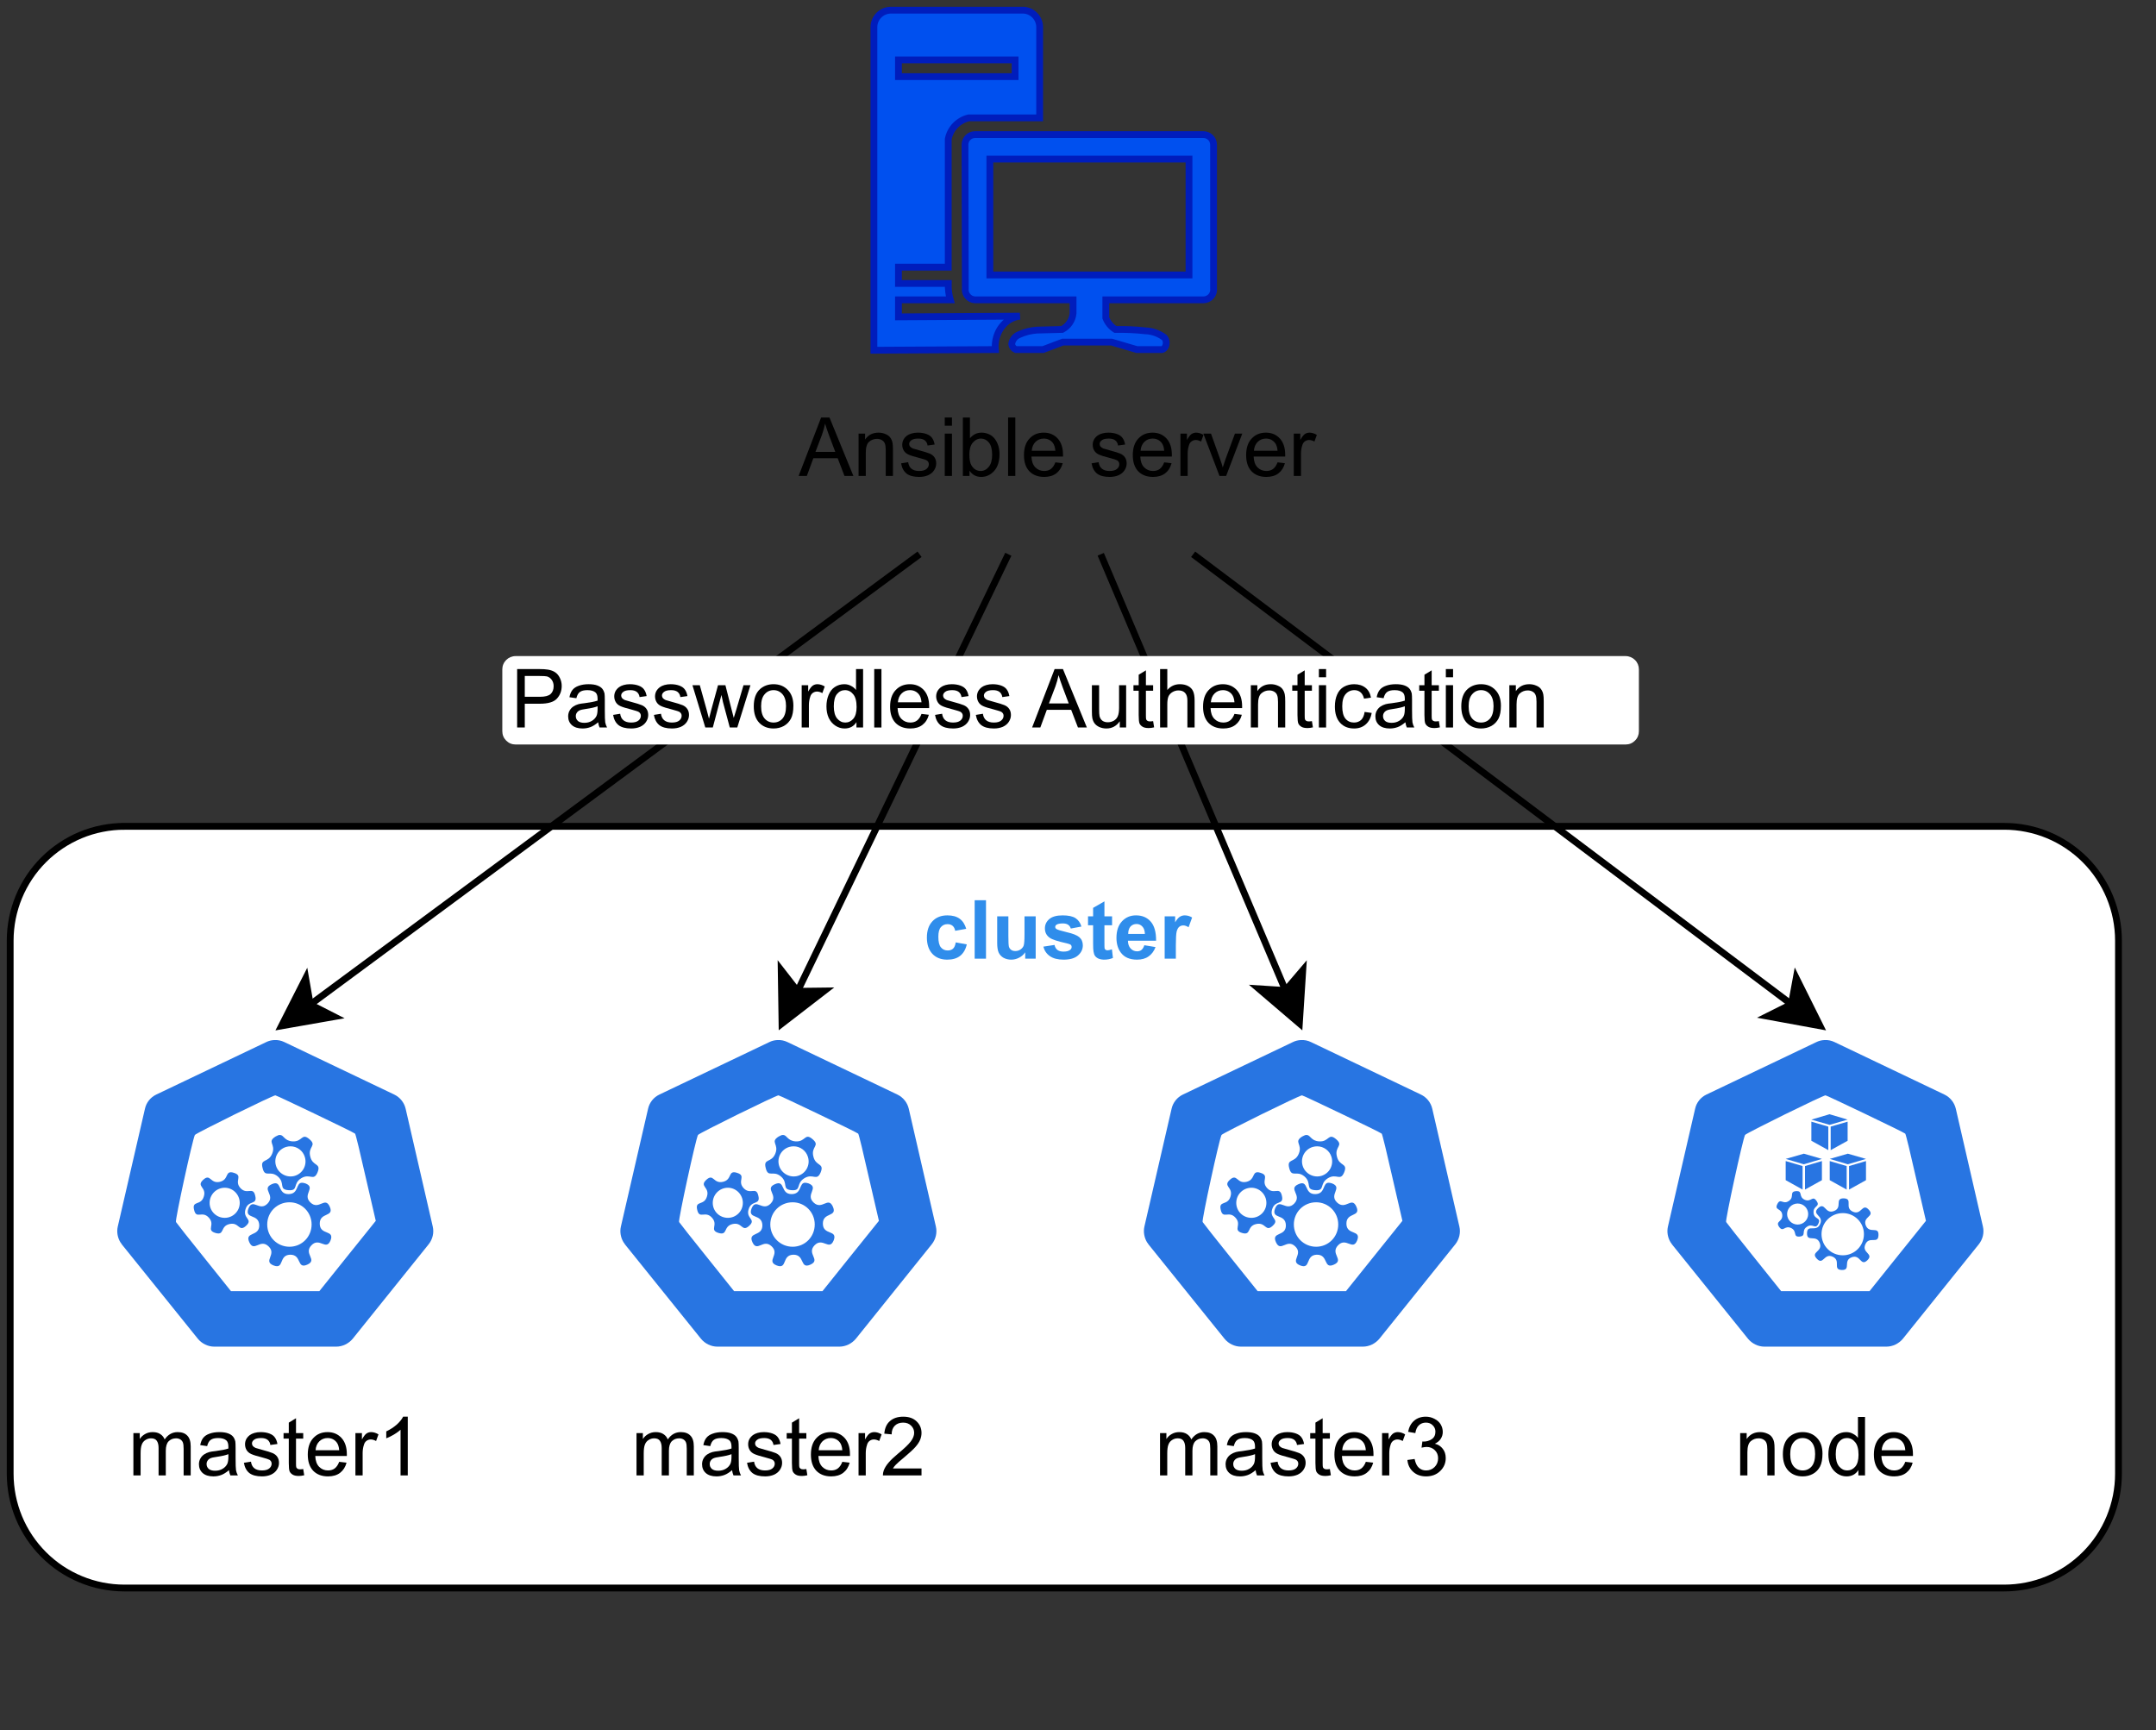
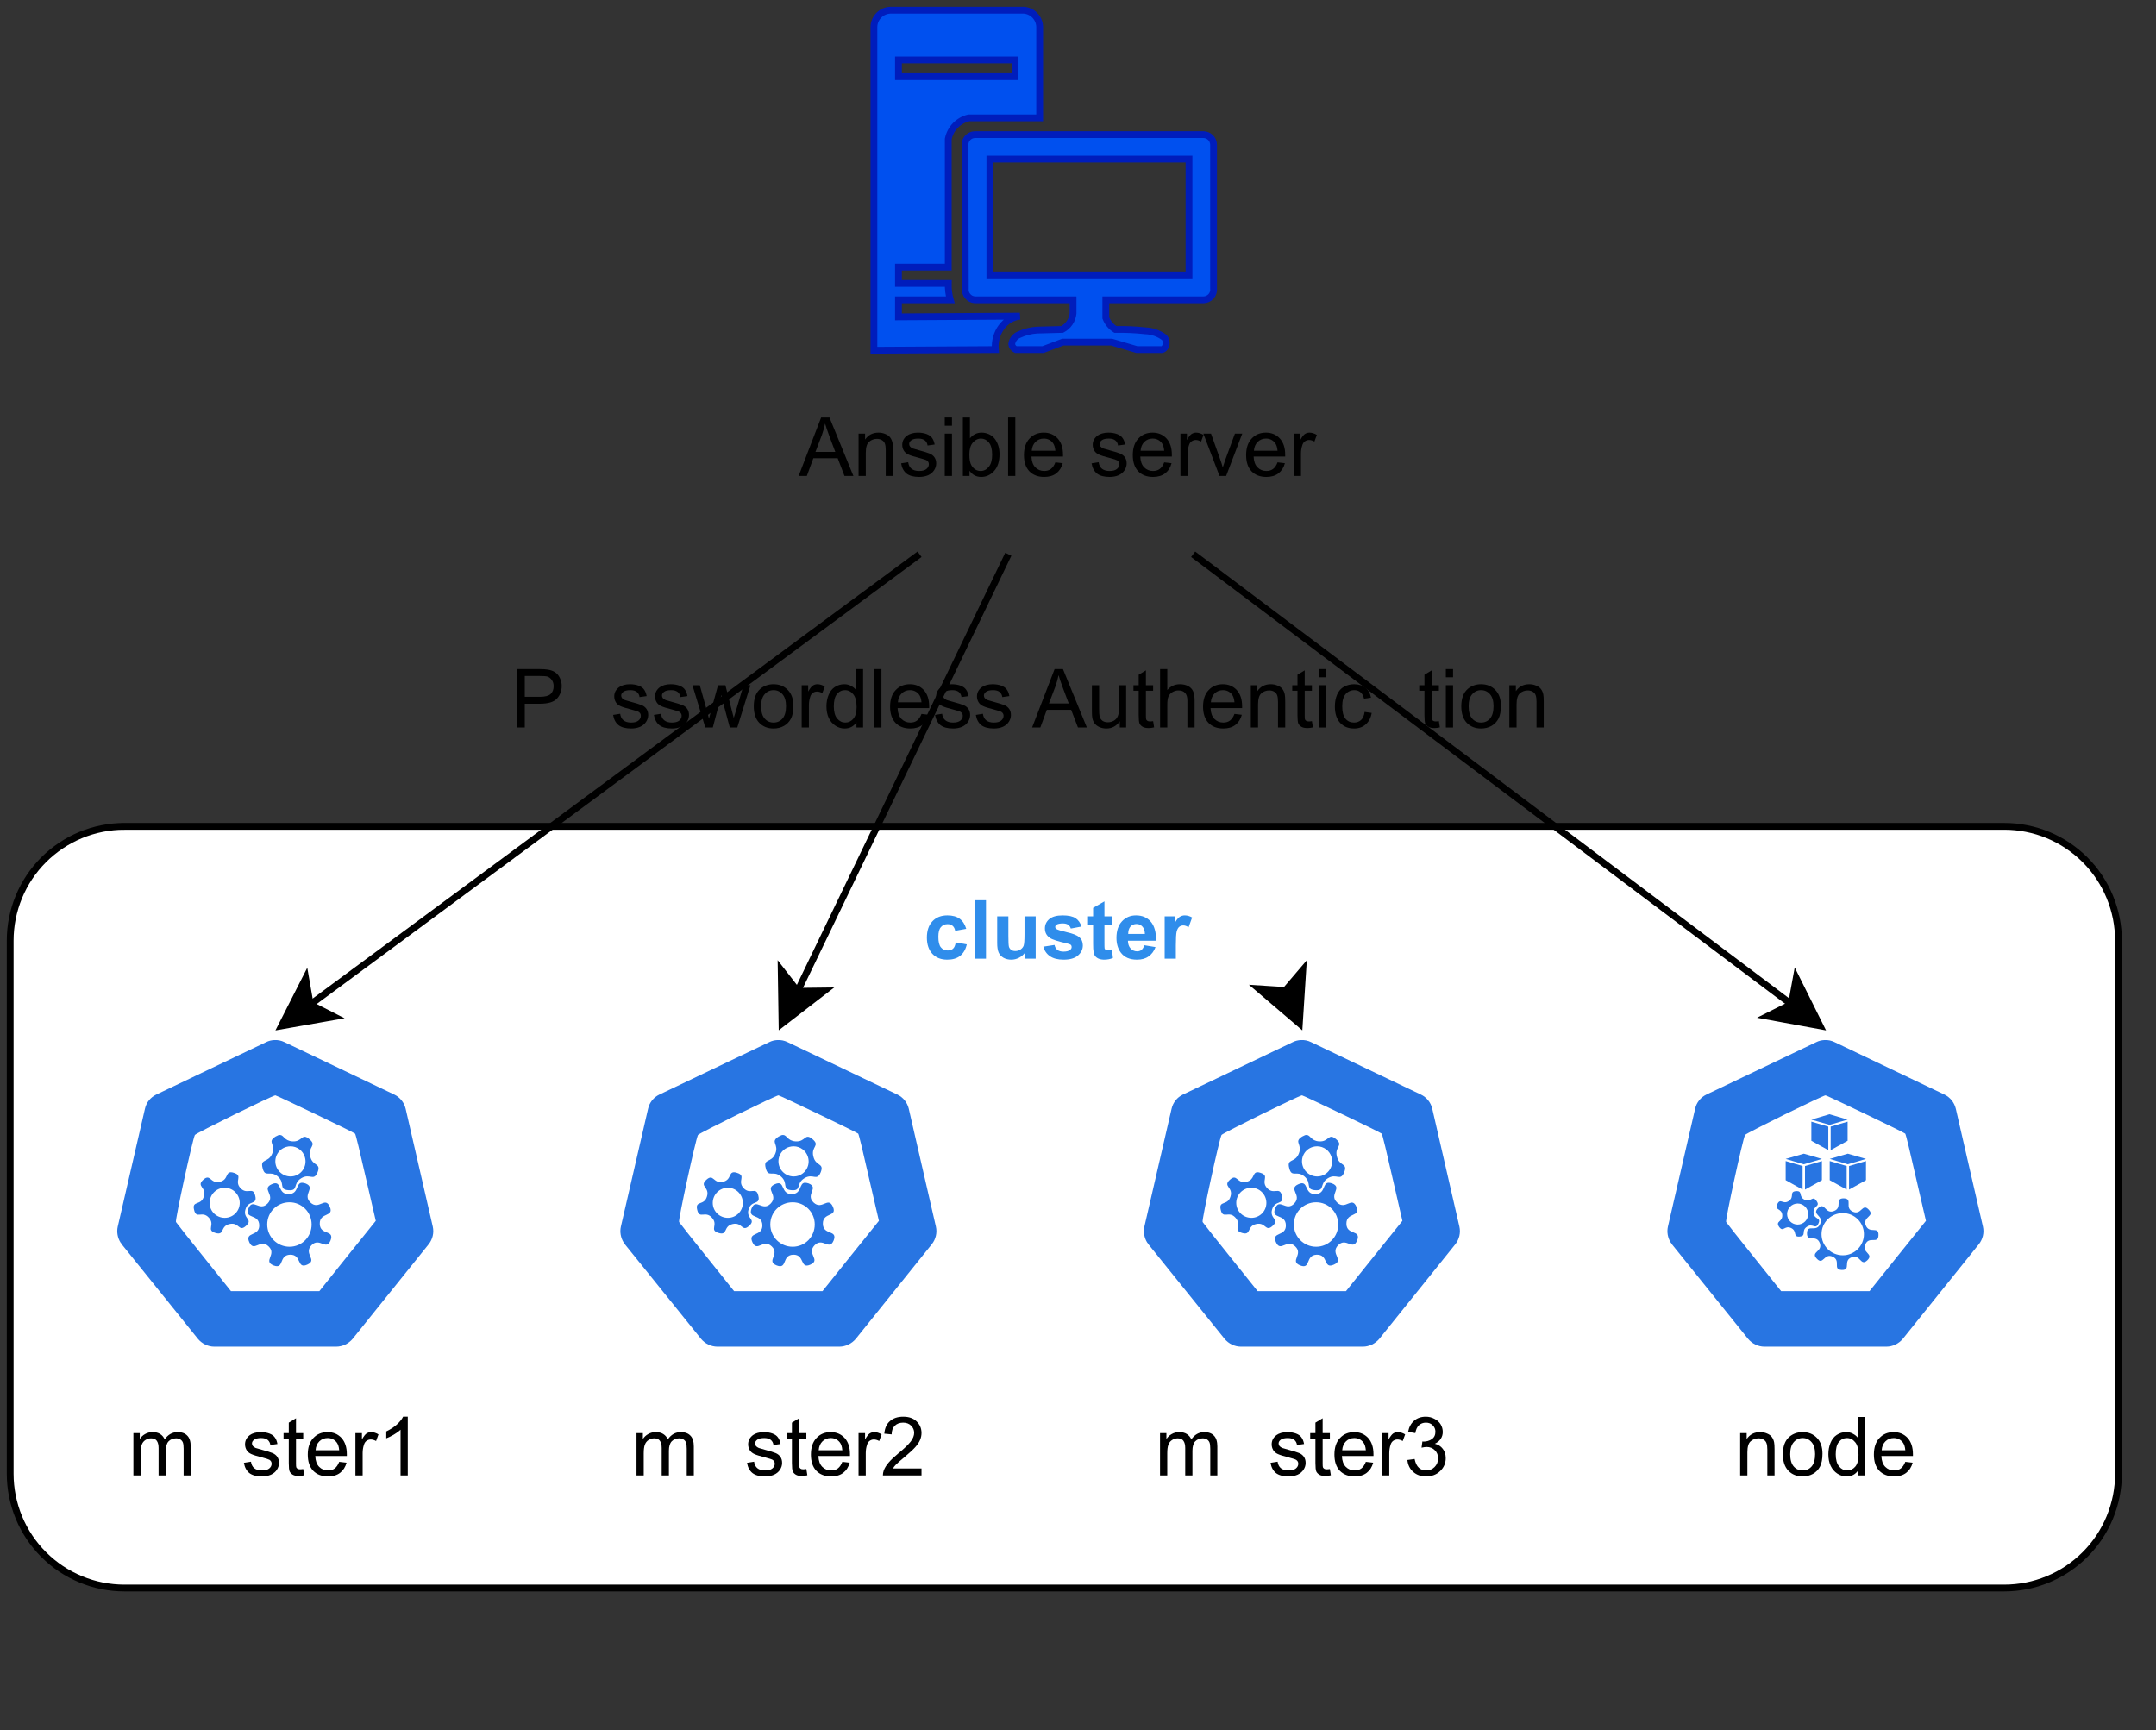
<svg xmlns="http://www.w3.org/2000/svg" xmlns:xlink="http://www.w3.org/1999/xlink" width="238.08pt" height="191.04pt" viewBox="0 0 238.08 191.04" version="1.1" id="svg315" content="%3Cmxfile%20host%3D%22app.diagrams.net%22%20modified%3D%222023-11-23T03%3A45%3A50.307Z%22%20agent%3D%22Mozilla%2F5.0%20(Windows%20NT%2010.0%3B%20Win64%3B%20x64)%20AppleWebKit%2F537.36%20(KHTML%2C%20like%20Gecko)%20Chrome%2F119.0.0.0%20Safari%2F537.36%22%20etag%3D%22EbeGIXm26QCoSUMfte-P%22%20version%3D%2222.1.0%22%20type%3D%22github%22%3E%20%20%20%3Cdiagram%20id%3D%220A07lTQnYb8V4K8H5LjG%22%20name%3D%22kubspray%20%E7%A4%BA%E6%84%8F%E5%9B%BE%22%3E%20%20%20%20%20%3CmxGraphModel%20dx%3D%221416%22%20dy%3D%22702%22%20grid%3D%221%22%20gridSize%3D%2210%22%20guides%3D%221%22%20tooltips%3D%221%22%20connect%3D%221%22%20arrows%3D%221%22%20fold%3D%221%22%20page%3D%220%22%20pageScale%3D%221%22%20pageWidth%3D%22827%22%20pageHeight%3D%221169%22%20math%3D%220%22%20shadow%3D%220%22%3E%20%20%20%20%20%20%20%3Croot%3E%20%20%20%20%20%20%20%20%20%3CmxCell%20id%3D%220%22%20%2F%3E%20%20%20%20%20%20%20%20%20%3CmxCell%20id%3D%221%22%20parent%3D%220%22%20%2F%3E%20%20%20%20%20%20%20%20%20%3CmxCell%20id%3D%225SQWJ85-3wYnqk7cboFq-1%22%20value%3D%22%22%20style%3D%22group%22%20parent%3D%221%22%20vertex%3D%221%22%20connectable%3D%220%22%3E%20%20%20%20%20%20%20%20%20%20%20%3CmxGeometry%20x%3D%22300%22%20y%3D%22647%22%20width%3D%22300%22%20height%3D%22250%22%20as%3D%22geometry%22%20%2F%3E%20%20%20%20%20%20%20%20%20%3C%2FmxCell%3E%20%20%20%20%20%20%20%20%20%3CmxCell%20id%3D%22-oynDth_bAkx-4WN2Qtj-1%22%20value%3D%22%22%20style%3D%22rounded%3D1%3BwhiteSpace%3Dwrap%3Bhtml%3D1%3Bshadow%3D0%3BfontColor%3D%23000000%3B%22%20parent%3D%225SQWJ85-3wYnqk7cboFq-1%22%20vertex%3D%221%22%3E%20%20%20%20%20%20%20%20%20%20%20%3CmxGeometry%20x%3D%22-14%22%20y%3D%22120%22%20width%3D%22310%22%20height%3D%22112%22%20as%3D%22geometry%22%20%2F%3E%20%20%20%20%20%20%20%20%20%3C%2FmxCell%3E%20%20%20%20%20%20%20%20%20%3CmxCell%20id%3D%225SQWJ85-3wYnqk7cboFq-2%22%20value%3D%22master1%22%20style%3D%22sketch%3D0%3Bhtml%3D1%3Bdashed%3D0%3Bwhitespace%3Dwrap%3BfillColor%3D%232875E2%3BstrokeColor%3D%23ffffff%3Bpoints%3D%5B%5B0.005%2C0.63%2C0%5D%2C%5B0.1%2C0.2%2C0%5D%2C%5B0.9%2C0.2%2C0%5D%2C%5B0.5%2C0%2C0%5D%2C%5B0.995%2C0.63%2C0%5D%2C%5B0.72%2C0.99%2C0%5D%2C%5B0.5%2C1%2C0%5D%2C%5B0.28%2C0.99%2C0%5D%5D%3BverticalLabelPosition%3Dbottom%3Balign%3Dcenter%3BverticalAlign%3Dtop%3Bshape%3Dmxgraph.kubernetes.icon%3BprIcon%3Dmaster%22%20parent%3D%225SQWJ85-3wYnqk7cboFq-1%22%20vertex%3D%221%22%3E%20%20%20%20%20%20%20%20%20%20%20%3CmxGeometry%20y%3D%22150%22%20width%3D%2250%22%20height%3D%2248%22%20as%3D%22geometry%22%20%2F%3E%20%20%20%20%20%20%20%20%20%3C%2FmxCell%3E%20%20%20%20%20%20%20%20%20%3CmxCell%20id%3D%225SQWJ85-3wYnqk7cboFq-3%22%20value%3D%22node%22%20style%3D%22sketch%3D0%3Bhtml%3D1%3Bdashed%3D0%3Bwhitespace%3Dwrap%3BfillColor%3D%232875E2%3BstrokeColor%3D%23ffffff%3Bpoints%3D%5B%5B0.005%2C0.63%2C0%5D%2C%5B0.1%2C0.2%2C0%5D%2C%5B0.9%2C0.2%2C0%5D%2C%5B0.5%2C0%2C0%5D%2C%5B0.995%2C0.63%2C0%5D%2C%5B0.72%2C0.99%2C0%5D%2C%5B0.5%2C1%2C0%5D%2C%5B0.28%2C0.99%2C0%5D%5D%3BverticalLabelPosition%3Dbottom%3Balign%3Dcenter%3BverticalAlign%3Dtop%3Bshape%3Dmxgraph.kubernetes.icon%3BprIcon%3Dnode%22%20parent%3D%225SQWJ85-3wYnqk7cboFq-1%22%20vertex%3D%221%22%3E%20%20%20%20%20%20%20%20%20%20%20%3CmxGeometry%20x%3D%22228%22%20y%3D%22150%22%20width%3D%2250%22%20height%3D%2248%22%20as%3D%22geometry%22%20%2F%3E%20%20%20%20%20%20%20%20%20%3C%2FmxCell%3E%20%20%20%20%20%20%20%20%20%3CmxCell%20id%3D%225SQWJ85-3wYnqk7cboFq-4%22%20value%3D%22master2%22%20style%3D%22sketch%3D0%3Bhtml%3D1%3Bdashed%3D0%3Bwhitespace%3Dwrap%3BfillColor%3D%232875E2%3BstrokeColor%3D%23ffffff%3Bpoints%3D%5B%5B0.005%2C0.63%2C0%5D%2C%5B0.1%2C0.2%2C0%5D%2C%5B0.9%2C0.2%2C0%5D%2C%5B0.5%2C0%2C0%5D%2C%5B0.995%2C0.63%2C0%5D%2C%5B0.72%2C0.99%2C0%5D%2C%5B0.5%2C1%2C0%5D%2C%5B0.28%2C0.99%2C0%5D%5D%3BverticalLabelPosition%3Dbottom%3Balign%3Dcenter%3BverticalAlign%3Dtop%3Bshape%3Dmxgraph.kubernetes.icon%3BprIcon%3Dmaster%22%20parent%3D%225SQWJ85-3wYnqk7cboFq-1%22%20vertex%3D%221%22%3E%20%20%20%20%20%20%20%20%20%20%20%3CmxGeometry%20x%3D%2274%22%20y%3D%22150%22%20width%3D%2250%22%20height%3D%2248%22%20as%3D%22geometry%22%20%2F%3E%20%20%20%20%20%20%20%20%20%3C%2FmxCell%3E%20%20%20%20%20%20%20%20%20%3CmxCell%20id%3D%225SQWJ85-3wYnqk7cboFq-5%22%20value%3D%22master3%22%20style%3D%22sketch%3D0%3Bhtml%3D1%3Bdashed%3D0%3Bwhitespace%3Dwrap%3BfillColor%3D%232875E2%3BstrokeColor%3D%23ffffff%3Bpoints%3D%5B%5B0.005%2C0.63%2C0%5D%2C%5B0.1%2C0.2%2C0%5D%2C%5B0.9%2C0.2%2C0%5D%2C%5B0.5%2C0%2C0%5D%2C%5B0.995%2C0.63%2C0%5D%2C%5B0.72%2C0.99%2C0%5D%2C%5B0.5%2C1%2C0%5D%2C%5B0.28%2C0.99%2C0%5D%5D%3BverticalLabelPosition%3Dbottom%3Balign%3Dcenter%3BverticalAlign%3Dtop%3Bshape%3Dmxgraph.kubernetes.icon%3BprIcon%3Dmaster%22%20parent%3D%225SQWJ85-3wYnqk7cboFq-1%22%20vertex%3D%221%22%3E%20%20%20%20%20%20%20%20%20%20%20%3CmxGeometry%20x%3D%22151%22%20y%3D%22150%22%20width%3D%2250%22%20height%3D%2248%22%20as%3D%22geometry%22%20%2F%3E%20%20%20%20%20%20%20%20%20%3C%2FmxCell%3E%20%20%20%20%20%20%20%20%20%3CmxCell%20id%3D%225SQWJ85-3wYnqk7cboFq-6%22%20value%3D%22%22%20style%3D%22group%22%20parent%3D%225SQWJ85-3wYnqk7cboFq-1%22%20vertex%3D%221%22%20connectable%3D%220%22%3E%20%20%20%20%20%20%20%20%20%20%20%3CmxGeometry%20x%3D%2290%22%20width%3D%22100%22%20height%3D%2280%22%20as%3D%22geometry%22%20%2F%3E%20%20%20%20%20%20%20%20%20%3C%2FmxCell%3E%20%20%20%20%20%20%20%20%20%3CmxCell%20id%3D%225SQWJ85-3wYnqk7cboFq-7%22%20value%3D%22%22%20style%3D%22sketch%3D0%3Baspect%3Dfixed%3BpointerEvents%3D1%3Bshadow%3D0%3Bdashed%3D0%3Bhtml%3D1%3BstrokeColor%3D%23001DBC%3BlabelPosition%3Dcenter%3BverticalLabelPosition%3Dbottom%3BverticalAlign%3Dtop%3Balign%3Dcenter%3BfillColor%3D%230050ef%3Bshape%3Dmxgraph.mscae.enterprise.workstation_client%3BfontColor%3D%23ffffff%3B%22%20parent%3D%225SQWJ85-3wYnqk7cboFq-6%22%20vertex%3D%221%22%3E%20%20%20%20%20%20%20%20%20%20%20%3CmxGeometry%20x%3D%2223%22%20width%3D%2250%22%20height%3D%2250%22%20as%3D%22geometry%22%20%2F%3E%20%20%20%20%20%20%20%20%20%3C%2FmxCell%3E%20%20%20%20%20%20%20%20%20%3CmxCell%20id%3D%225SQWJ85-3wYnqk7cboFq-8%22%20value%3D%22Ansible%20server%22%20style%3D%22text%3Bhtml%3D1%3Balign%3Dcenter%3BverticalAlign%3Dmiddle%3Bresizable%3D0%3Bpoints%3D%5B%5D%3Bautosize%3D1%3BstrokeColor%3Dnone%3BfillColor%3Dnone%3BfontColor%3Dnone%3B%22%20parent%3D%225SQWJ85-3wYnqk7cboFq-6%22%20vertex%3D%221%22%3E%20%20%20%20%20%20%20%20%20%20%20%3CmxGeometry%20y%3D%2250%22%20width%3D%22100%22%20height%3D%2230%22%20as%3D%22geometry%22%20%2F%3E%20%20%20%20%20%20%20%20%20%3C%2FmxCell%3E%20%20%20%20%20%20%20%20%20%3CmxCell%20id%3D%225SQWJ85-3wYnqk7cboFq-9%22%20style%3D%22rounded%3D0%3BorthogonalLoop%3D1%3BjettySize%3Dauto%3Bhtml%3D1%3BentryX%3D0.5%3BentryY%3D0%3BentryDx%3D0%3BentryDy%3D0%3BentryPerimeter%3D0%3BfontColor%3Dnone%3B%22%20parent%3D%225SQWJ85-3wYnqk7cboFq-1%22%20source%3D%225SQWJ85-3wYnqk7cboFq-8%22%20target%3D%225SQWJ85-3wYnqk7cboFq-2%22%20edge%3D%221%22%3E%20%20%20%20%20%20%20%20%20%20%20%3CmxGeometry%20relative%3D%221%22%20as%3D%22geometry%22%20%2F%3E%20%20%20%20%20%20%20%20%20%3C%2FmxCell%3E%20%20%20%20%20%20%20%20%20%3CmxCell%20id%3D%225SQWJ85-3wYnqk7cboFq-10%22%20style%3D%22rounded%3D0%3BorthogonalLoop%3D1%3BjettySize%3Dauto%3Bhtml%3D1%3BentryX%3D0.5%3BentryY%3D0%3BentryDx%3D0%3BentryDy%3D0%3BentryPerimeter%3D0%3BfontColor%3Dnone%3B%22%20parent%3D%225SQWJ85-3wYnqk7cboFq-1%22%20source%3D%225SQWJ85-3wYnqk7cboFq-8%22%20target%3D%225SQWJ85-3wYnqk7cboFq-4%22%20edge%3D%221%22%3E%20%20%20%20%20%20%20%20%20%20%20%3CmxGeometry%20relative%3D%221%22%20as%3D%22geometry%22%20%2F%3E%20%20%20%20%20%20%20%20%20%3C%2FmxCell%3E%20%20%20%20%20%20%20%20%20%3CmxCell%20id%3D%225SQWJ85-3wYnqk7cboFq-11%22%20style%3D%22edgeStyle%3Dnone%3Brounded%3D0%3BorthogonalLoop%3D1%3BjettySize%3Dauto%3Bhtml%3D1%3BentryX%3D0.5%3BentryY%3D0%3BentryDx%3D0%3BentryDy%3D0%3BentryPerimeter%3D0%3BfontColor%3Dnone%3B%22%20parent%3D%225SQWJ85-3wYnqk7cboFq-1%22%20source%3D%225SQWJ85-3wYnqk7cboFq-8%22%20target%3D%225SQWJ85-3wYnqk7cboFq-5%22%20edge%3D%221%22%3E%20%20%20%20%20%20%20%20%20%20%20%3CmxGeometry%20relative%3D%221%22%20as%3D%22geometry%22%20%2F%3E%20%20%20%20%20%20%20%20%20%3C%2FmxCell%3E%20%20%20%20%20%20%20%20%20%3CmxCell%20id%3D%225SQWJ85-3wYnqk7cboFq-12%22%20style%3D%22edgeStyle%3Dnone%3Brounded%3D0%3BorthogonalLoop%3D1%3BjettySize%3Dauto%3Bhtml%3D1%3BentryX%3D0.5%3BentryY%3D0%3BentryDx%3D0%3BentryDy%3D0%3BentryPerimeter%3D0%3BfontColor%3Dnone%3B%22%20parent%3D%225SQWJ85-3wYnqk7cboFq-1%22%20source%3D%225SQWJ85-3wYnqk7cboFq-8%22%20target%3D%225SQWJ85-3wYnqk7cboFq-3%22%20edge%3D%221%22%3E%20%20%20%20%20%20%20%20%20%20%20%3CmxGeometry%20relative%3D%221%22%20as%3D%22geometry%22%20%2F%3E%20%20%20%20%20%20%20%20%20%3C%2FmxCell%3E%20%20%20%20%20%20%20%20%20%3CmxCell%20id%3D%225SQWJ85-3wYnqk7cboFq-13%22%20value%3D%22%22%20style%3D%22group%22%20parent%3D%225SQWJ85-3wYnqk7cboFq-1%22%20vertex%3D%221%22%20connectable%3D%220%22%3E%20%20%20%20%20%20%20%20%20%20%20%3CmxGeometry%20x%3D%2251.5%22%20y%3D%2295%22%20width%3D%22177%22%20height%3D%2213%22%20as%3D%22geometry%22%20%2F%3E%20%20%20%20%20%20%20%20%20%3C%2FmxCell%3E%20%20%20%20%20%20%20%20%20%3CmxCell%20id%3D%225SQWJ85-3wYnqk7cboFq-14%22%20value%3D%22%22%20style%3D%22rounded%3D1%3BwhiteSpace%3Dwrap%3Bhtml%3D1%3Bshadow%3D0%3BfontColor%3Dnone%3BstrokeColor%3Dnone%3B%22%20parent%3D%225SQWJ85-3wYnqk7cboFq-13%22%20vertex%3D%221%22%3E%20%20%20%20%20%20%20%20%20%20%20%3CmxGeometry%20x%3D%226.883%22%20width%3D%22167.167%22%20height%3D%2213%22%20as%3D%22geometry%22%20%2F%3E%20%20%20%20%20%20%20%20%20%3C%2FmxCell%3E%20%20%20%20%20%20%20%20%20%3CmxCell%20id%3D%225SQWJ85-3wYnqk7cboFq-15%22%20value%3D%22Passwordless%20Authentication%22%20style%3D%22text%3Bhtml%3D1%3Balign%3Dcenter%3BverticalAlign%3Dmiddle%3Bresizable%3D0%3Bpoints%3D%5B%5D%3Bautosize%3D1%3BstrokeColor%3Dnone%3BfillColor%3Dnone%3BfontColor%3Dnone%3Bshadow%3D1%3B%22%20parent%3D%225SQWJ85-3wYnqk7cboFq-13%22%20vertex%3D%221%22%3E%20%20%20%20%20%20%20%20%20%20%20%3CmxGeometry%20x%3D%22-5.95%22%20y%3D%22-8%22%20width%3D%22180%22%20height%3D%2230%22%20as%3D%22geometry%22%20%2F%3E%20%20%20%20%20%20%20%20%20%3C%2FmxCell%3E%20%20%20%20%20%20%20%20%20%3CmxCell%20id%3D%22-oynDth_bAkx-4WN2Qtj-2%22%20value%3D%22%26lt%3Bb%26gt%3Bcluster%26lt%3B%2Fb%26gt%3B%22%20style%3D%22text%3Bhtml%3D1%3Balign%3Dcenter%3BverticalAlign%3Dmiddle%3Bresizable%3D0%3Bpoints%3D%5B%5D%3Bautosize%3D1%3BstrokeColor%3Dnone%3BfillColor%3Dnone%3BfontColor%3D%232F8DEB%3B%22%20parent%3D%225SQWJ85-3wYnqk7cboFq-1%22%20vertex%3D%221%22%3E%20%20%20%20%20%20%20%20%20%20%20%3CmxGeometry%20x%3D%22110%22%20y%3D%22121%22%20width%3D%2260%22%20height%3D%2230%22%20as%3D%22geometry%22%20%2F%3E%20%20%20%20%20%20%20%20%20%3C%2FmxCell%3E%20%20%20%20%20%20%20%3C%2Froot%3E%20%20%20%20%20%3C%2FmxGraphModel%3E%20%20%20%3C%2Fdiagram%3E%20%3C%2Fmxfile%3E%20">
  <rect x="0" y="0" width="238.08" height="191.04" fill="#333333" stroke="none" />
  <defs id="defs101">
    <g id="g96">
      <g id="glyph-0-0">
        <path d="M 1.125 0 L 1.125 -5.641 L 5.641 -5.641 L 5.641 0 Z M 1.266 -0.141 L 5.5 -0.141 L 5.5 -5.5 L 1.266 -5.5 Z M 1.266 -0.141 " id="path2" />
      </g>
      <g id="glyph-0-1">
        <path d="M 0.594 0 L 0.594 -4.672 L 1.297 -4.672 L 1.297 -4.016 C 1.441 -4.242 1.633 -4.426 1.875 -4.562 C 2.125 -4.707 2.406 -4.781 2.719 -4.781 C 3.062 -4.781 3.344 -4.707 3.562 -4.562 C 3.789 -4.414 3.953 -4.219 4.047 -3.969 C 4.41 -4.508 4.891 -4.781 5.484 -4.781 C 5.953 -4.781 6.305 -4.648 6.547 -4.391 C 6.797 -4.141 6.922 -3.742 6.922 -3.203 L 6.922 0 L 6.141 0 L 6.141 -2.938 C 6.141 -3.258 6.113 -3.488 6.062 -3.625 C 6.008 -3.77 5.914 -3.883 5.781 -3.969 C 5.645 -4.051 5.488 -4.094 5.312 -4.094 C 4.977 -4.094 4.703 -3.984 4.484 -3.766 C 4.273 -3.547 4.172 -3.195 4.172 -2.719 L 4.172 0 L 3.375 0 L 3.375 -3.031 C 3.375 -3.383 3.305 -3.648 3.172 -3.828 C 3.047 -4.004 2.836 -4.094 2.547 -4.094 C 2.316 -4.094 2.109 -4.031 1.922 -3.906 C 1.734 -3.789 1.598 -3.617 1.516 -3.391 C 1.43 -3.172 1.391 -2.848 1.391 -2.422 L 1.391 0 Z M 0.594 0 " id="path5" />
      </g>
      <g id="glyph-0-2">
-         <path d="M 3.641 -0.578 C 3.348 -0.328 3.066 -0.148 2.797 -0.047 C 2.523 0.055 2.234 0.109 1.922 0.109 C 1.41 0.109 1.016 -0.016 0.734 -0.266 C 0.461 -0.516 0.328 -0.836 0.328 -1.234 C 0.328 -1.461 0.379 -1.672 0.484 -1.859 C 0.586 -2.047 0.723 -2.195 0.891 -2.312 C 1.055 -2.426 1.25 -2.516 1.469 -2.578 C 1.613 -2.617 1.848 -2.656 2.172 -2.688 C 2.805 -2.77 3.273 -2.863 3.578 -2.969 C 3.578 -3.07 3.578 -3.141 3.578 -3.172 C 3.578 -3.492 3.504 -3.723 3.359 -3.859 C 3.16 -4.035 2.859 -4.125 2.453 -4.125 C 2.078 -4.125 1.801 -4.055 1.625 -3.922 C 1.445 -3.797 1.316 -3.566 1.234 -3.234 L 0.469 -3.344 C 0.531 -3.676 0.641 -3.941 0.797 -4.141 C 0.961 -4.348 1.195 -4.504 1.5 -4.609 C 1.812 -4.723 2.172 -4.781 2.578 -4.781 C 2.973 -4.781 3.297 -4.734 3.547 -4.641 C 3.797 -4.547 3.977 -4.426 4.094 -4.281 C 4.207 -4.145 4.289 -3.969 4.344 -3.75 C 4.363 -3.613 4.375 -3.367 4.375 -3.016 L 4.375 -1.953 C 4.375 -1.223 4.391 -0.758 4.422 -0.562 C 4.461 -0.363 4.531 -0.176 4.625 0 L 3.797 0 C 3.723 -0.164 3.672 -0.359 3.641 -0.578 Z M 3.578 -2.344 C 3.285 -2.227 2.852 -2.129 2.281 -2.047 C 1.957 -2.004 1.727 -1.953 1.594 -1.891 C 1.457 -1.828 1.352 -1.738 1.281 -1.625 C 1.207 -1.52 1.172 -1.395 1.172 -1.25 C 1.172 -1.039 1.25 -0.863 1.406 -0.719 C 1.57 -0.582 1.805 -0.516 2.109 -0.516 C 2.422 -0.516 2.691 -0.582 2.922 -0.719 C 3.16 -0.852 3.336 -1.035 3.453 -1.266 C 3.535 -1.441 3.578 -1.707 3.578 -2.062 Z M 3.578 -2.344 " id="path8" />
-       </g>
+         </g>
      <g id="glyph-0-3">
        <path d="M 0.281 -1.391 L 1.062 -1.516 C 1.102 -1.203 1.223 -0.961 1.422 -0.797 C 1.629 -0.629 1.91 -0.547 2.266 -0.547 C 2.629 -0.547 2.898 -0.617 3.078 -0.766 C 3.254 -0.91 3.344 -1.086 3.344 -1.297 C 3.344 -1.473 3.266 -1.613 3.109 -1.719 C 3.004 -1.781 2.734 -1.867 2.297 -1.984 C 1.723 -2.129 1.32 -2.254 1.094 -2.359 C 0.863 -2.461 0.691 -2.609 0.578 -2.797 C 0.461 -2.992 0.406 -3.207 0.406 -3.438 C 0.406 -3.645 0.453 -3.836 0.547 -4.016 C 0.648 -4.191 0.781 -4.336 0.938 -4.453 C 1.062 -4.547 1.227 -4.625 1.438 -4.688 C 1.656 -4.75 1.883 -4.781 2.125 -4.781 C 2.5 -4.781 2.82 -4.727 3.094 -4.625 C 3.375 -4.52 3.578 -4.375 3.703 -4.188 C 3.836 -4.008 3.93 -3.77 3.984 -3.469 L 3.203 -3.359 C 3.172 -3.598 3.07 -3.785 2.906 -3.922 C 2.738 -4.055 2.5 -4.125 2.188 -4.125 C 1.82 -4.125 1.562 -4.062 1.406 -3.938 C 1.25 -3.82 1.172 -3.688 1.172 -3.531 C 1.172 -3.426 1.203 -3.332 1.266 -3.25 C 1.336 -3.164 1.441 -3.094 1.578 -3.031 C 1.648 -3.008 1.883 -2.941 2.281 -2.828 C 2.832 -2.68 3.219 -2.562 3.438 -2.469 C 3.664 -2.375 3.844 -2.234 3.969 -2.047 C 4.094 -1.867 4.156 -1.645 4.156 -1.375 C 4.156 -1.113 4.078 -0.863 3.922 -0.625 C 3.773 -0.395 3.555 -0.211 3.266 -0.078 C 2.973 0.047 2.645 0.109 2.281 0.109 C 1.664 0.109 1.195 -0.016 0.875 -0.266 C 0.562 -0.523 0.363 -0.898 0.281 -1.391 Z M 0.281 -1.391 " id="path11" />
      </g>
      <g id="glyph-0-4">
        <path d="M 2.328 -0.703 L 2.438 -0.016 C 2.219 0.035 2.02 0.062 1.844 0.062 C 1.551 0.062 1.328 0.016 1.172 -0.078 C 1.016 -0.172 0.898 -0.289 0.828 -0.438 C 0.766 -0.582 0.734 -0.895 0.734 -1.375 L 0.734 -4.062 L 0.156 -4.062 L 0.156 -4.672 L 0.734 -4.672 L 0.734 -5.828 L 1.531 -6.312 L 1.531 -4.672 L 2.328 -4.672 L 2.328 -4.062 L 1.531 -4.062 L 1.531 -1.328 C 1.531 -1.098 1.539 -0.953 1.562 -0.891 C 1.594 -0.828 1.641 -0.773 1.703 -0.734 C 1.766 -0.691 1.859 -0.672 1.984 -0.672 C 2.066 -0.672 2.18 -0.68 2.328 -0.703 Z M 2.328 -0.703 " id="path14" />
      </g>
      <g id="glyph-0-5">
        <path d="M 3.797 -1.5 L 4.609 -1.406 C 4.484 -0.926 4.242 -0.551 3.891 -0.281 C 3.547 -0.02 3.102 0.109 2.562 0.109 C 1.875 0.109 1.328 -0.098 0.922 -0.516 C 0.523 -0.941 0.328 -1.535 0.328 -2.297 C 0.328 -3.086 0.531 -3.695 0.938 -4.125 C 1.344 -4.562 1.867 -4.781 2.516 -4.781 C 3.141 -4.781 3.648 -4.566 4.047 -4.141 C 4.441 -3.711 4.641 -3.113 4.641 -2.344 C 4.641 -2.301 4.641 -2.234 4.641 -2.141 L 1.156 -2.141 C 1.176 -1.617 1.316 -1.223 1.578 -0.953 C 1.848 -0.68 2.176 -0.547 2.562 -0.547 C 2.852 -0.547 3.098 -0.617 3.297 -0.766 C 3.504 -0.922 3.672 -1.164 3.797 -1.5 Z M 1.188 -2.781 L 3.797 -2.781 C 3.766 -3.176 3.664 -3.473 3.5 -3.672 C 3.25 -3.973 2.922 -4.125 2.516 -4.125 C 2.16 -4.125 1.859 -4.004 1.609 -3.766 C 1.359 -3.523 1.219 -3.195 1.188 -2.781 Z M 1.188 -2.781 " id="path17" />
      </g>
      <g id="glyph-0-6">
        <path d="M 0.578 0 L 0.578 -4.672 L 1.297 -4.672 L 1.297 -3.969 C 1.484 -4.301 1.648 -4.52 1.797 -4.625 C 1.953 -4.727 2.125 -4.781 2.312 -4.781 C 2.582 -4.781 2.852 -4.695 3.125 -4.531 L 2.859 -3.797 C 2.66 -3.91 2.461 -3.969 2.266 -3.969 C 2.098 -3.969 1.941 -3.914 1.797 -3.812 C 1.66 -3.707 1.566 -3.562 1.516 -3.375 C 1.422 -3.094 1.375 -2.785 1.375 -2.453 L 1.375 0 Z M 0.578 0 " id="path20" />
      </g>
      <g id="glyph-0-7">
        <path d="M 3.359 0 L 2.562 0 L 2.562 -5.047 C 2.375 -4.867 2.125 -4.688 1.812 -4.5 C 1.5 -4.32 1.223 -4.188 0.984 -4.094 L 0.984 -4.859 C 1.422 -5.066 1.805 -5.316 2.141 -5.609 C 2.473 -5.91 2.707 -6.203 2.844 -6.484 L 3.359 -6.484 Z M 3.359 0 " id="path23" />
      </g>
      <g id="glyph-0-8">
        <path d="M 0.594 0 L 0.594 -4.672 L 1.312 -4.672 L 1.312 -4.016 C 1.656 -4.523 2.148 -4.781 2.797 -4.781 C 3.078 -4.781 3.332 -4.727 3.562 -4.625 C 3.801 -4.531 3.977 -4.398 4.094 -4.234 C 4.219 -4.066 4.301 -3.867 4.344 -3.641 C 4.375 -3.492 4.391 -3.238 4.391 -2.875 L 4.391 0 L 3.594 0 L 3.594 -2.844 C 3.594 -3.164 3.562 -3.406 3.5 -3.562 C 3.445 -3.727 3.336 -3.859 3.172 -3.953 C 3.016 -4.047 2.832 -4.094 2.625 -4.094 C 2.289 -4.094 2 -3.984 1.75 -3.766 C 1.508 -3.555 1.391 -3.148 1.391 -2.547 L 1.391 0 Z M 0.594 0 " id="path26" />
      </g>
      <g id="glyph-0-9">
        <path d="M 0.297 -2.344 C 0.297 -3.207 0.535 -3.848 1.016 -4.266 C 1.422 -4.609 1.91 -4.781 2.484 -4.781 C 3.129 -4.781 3.656 -4.566 4.062 -4.141 C 4.469 -3.723 4.672 -3.145 4.672 -2.406 C 4.672 -1.801 4.582 -1.328 4.406 -0.984 C 4.227 -0.641 3.969 -0.367 3.625 -0.172 C 3.281 0.016 2.898 0.109 2.484 0.109 C 1.836 0.109 1.312 -0.098 0.906 -0.516 C 0.5 -0.941 0.297 -1.551 0.297 -2.344 Z M 1.109 -2.344 C 1.109 -1.738 1.238 -1.285 1.5 -0.984 C 1.758 -0.691 2.086 -0.547 2.484 -0.547 C 2.879 -0.547 3.207 -0.691 3.469 -0.984 C 3.727 -1.285 3.859 -1.742 3.859 -2.359 C 3.859 -2.941 3.727 -3.379 3.469 -3.672 C 3.207 -3.973 2.879 -4.125 2.484 -4.125 C 2.086 -4.125 1.758 -3.973 1.5 -3.672 C 1.238 -3.379 1.109 -2.938 1.109 -2.344 Z M 1.109 -2.344 " id="path29" />
      </g>
      <g id="glyph-0-10">
        <path d="M 3.625 0 L 3.625 -0.594 C 3.332 -0.125 2.895 0.109 2.312 0.109 C 1.945 0.109 1.609 0.004 1.297 -0.203 C 0.984 -0.41 0.738 -0.695 0.562 -1.062 C 0.395 -1.426 0.312 -1.848 0.312 -2.328 C 0.312 -2.797 0.391 -3.219 0.547 -3.594 C 0.703 -3.977 0.93 -4.27 1.234 -4.469 C 1.547 -4.676 1.895 -4.781 2.281 -4.781 C 2.562 -4.781 2.812 -4.719 3.031 -4.594 C 3.258 -4.477 3.441 -4.328 3.578 -4.141 L 3.578 -6.453 L 4.359 -6.453 L 4.359 0 Z M 1.125 -2.328 C 1.125 -1.734 1.25 -1.285 1.5 -0.984 C 1.75 -0.691 2.047 -0.547 2.391 -0.547 C 2.742 -0.547 3.039 -0.688 3.281 -0.969 C 3.52 -1.25 3.641 -1.68 3.641 -2.266 C 3.641 -2.91 3.516 -3.379 3.266 -3.672 C 3.023 -3.973 2.723 -4.125 2.359 -4.125 C 2.004 -4.125 1.707 -3.977 1.469 -3.688 C 1.238 -3.406 1.125 -2.953 1.125 -2.328 Z M 1.125 -2.328 " id="path32" />
      </g>
      <g id="glyph-0-11">
        <path d="M 4.531 -0.766 L 4.531 0 L 0.266 0 C 0.266 -0.188 0.297 -0.367 0.359 -0.547 C 0.473 -0.836 0.648 -1.125 0.891 -1.406 C 1.129 -1.688 1.473 -2.016 1.922 -2.391 C 2.617 -2.961 3.094 -3.414 3.344 -3.75 C 3.594 -4.082 3.719 -4.398 3.719 -4.703 C 3.719 -5.016 3.602 -5.281 3.375 -5.5 C 3.156 -5.719 2.863 -5.828 2.5 -5.828 C 2.113 -5.828 1.805 -5.711 1.578 -5.484 C 1.348 -5.254 1.234 -4.938 1.234 -4.531 L 0.422 -4.609 C 0.473 -5.223 0.68 -5.688 1.047 -6 C 1.41 -6.32 1.898 -6.484 2.516 -6.484 C 3.141 -6.484 3.629 -6.312 3.984 -5.969 C 4.348 -5.625 4.531 -5.195 4.531 -4.688 C 4.531 -4.426 4.477 -4.172 4.375 -3.922 C 4.27 -3.672 4.094 -3.406 3.844 -3.125 C 3.602 -2.852 3.195 -2.477 2.625 -2 C 2.145 -1.602 1.836 -1.332 1.703 -1.188 C 1.566 -1.051 1.457 -0.91 1.375 -0.766 Z M 4.531 -0.766 " id="path35" />
      </g>
      <g id="glyph-0-12">
        <path d="M 0.375 -1.703 L 1.172 -1.812 C 1.266 -1.363 1.422 -1.039 1.641 -0.844 C 1.859 -0.645 2.125 -0.547 2.438 -0.547 C 2.812 -0.547 3.125 -0.672 3.375 -0.922 C 3.633 -1.18 3.766 -1.504 3.766 -1.891 C 3.766 -2.254 3.645 -2.551 3.406 -2.781 C 3.164 -3.02 2.863 -3.141 2.5 -3.141 C 2.352 -3.141 2.164 -3.113 1.938 -3.062 L 2.031 -3.75 C 2.082 -3.738 2.125 -3.734 2.156 -3.734 C 2.488 -3.734 2.789 -3.82 3.062 -4 C 3.332 -4.176 3.469 -4.453 3.469 -4.828 C 3.469 -5.109 3.367 -5.344 3.172 -5.531 C 2.984 -5.727 2.734 -5.828 2.422 -5.828 C 2.109 -5.828 1.848 -5.727 1.641 -5.531 C 1.441 -5.344 1.312 -5.055 1.25 -4.672 L 0.453 -4.812 C 0.555 -5.344 0.781 -5.754 1.125 -6.047 C 1.469 -6.336 1.895 -6.484 2.406 -6.484 C 2.75 -6.484 3.066 -6.406 3.359 -6.25 C 3.66 -6.102 3.891 -5.898 4.047 -5.641 C 4.203 -5.379 4.281 -5.098 4.281 -4.797 C 4.281 -4.523 4.207 -4.273 4.062 -4.047 C 3.914 -3.816 3.695 -3.633 3.406 -3.5 C 3.781 -3.406 4.07 -3.219 4.281 -2.938 C 4.5 -2.664 4.609 -2.32 4.609 -1.906 C 4.609 -1.344 4.398 -0.863 3.984 -0.469 C 3.578 -0.082 3.062 0.109 2.438 0.109 C 1.863 0.109 1.391 -0.055 1.016 -0.391 C 0.641 -0.723 0.426 -1.16 0.375 -1.703 Z M 0.375 -1.703 " id="path38" />
      </g>
      <g id="glyph-0-13">
        <path d="M -0.016 0 L 2.469 -6.453 L 3.391 -6.453 L 6.031 0 L 5.047 0 L 4.297 -1.953 L 1.609 -1.953 L 0.891 0 Z M 1.844 -2.656 L 4.031 -2.656 L 3.359 -4.438 C 3.16 -4.977 3.008 -5.426 2.906 -5.781 C 2.82 -5.363 2.707 -4.953 2.562 -4.547 Z M 1.844 -2.656 " id="path41" />
      </g>
      <g id="glyph-0-14">
        <path d="M 0.594 -5.547 L 0.594 -6.453 L 1.391 -6.453 L 1.391 -5.547 Z M 0.594 0 L 0.594 -4.672 L 1.391 -4.672 L 1.391 0 Z M 0.594 0 " id="path44" />
      </g>
      <g id="glyph-0-15">
        <path d="M 1.328 0 L 0.594 0 L 0.594 -6.453 L 1.375 -6.453 L 1.375 -4.156 C 1.719 -4.57 2.145 -4.781 2.656 -4.781 C 2.945 -4.781 3.219 -4.723 3.469 -4.609 C 3.727 -4.492 3.941 -4.328 4.109 -4.109 C 4.273 -3.898 4.406 -3.648 4.5 -3.359 C 4.594 -3.066 4.641 -2.75 4.641 -2.406 C 4.641 -1.602 4.441 -0.984 4.047 -0.547 C 3.648 -0.109 3.176 0.109 2.625 0.109 C 2.07 0.109 1.641 -0.117 1.328 -0.578 Z M 1.312 -2.375 C 1.312 -1.812 1.391 -1.406 1.547 -1.156 C 1.797 -0.75 2.133 -0.547 2.562 -0.547 C 2.906 -0.547 3.203 -0.695 3.453 -1 C 3.703 -1.301 3.828 -1.75 3.828 -2.344 C 3.828 -2.945 3.707 -3.395 3.469 -3.688 C 3.227 -3.977 2.938 -4.125 2.594 -4.125 C 2.25 -4.125 1.945 -3.973 1.688 -3.672 C 1.438 -3.379 1.312 -2.945 1.312 -2.375 Z M 1.312 -2.375 " id="path47" />
      </g>
      <g id="glyph-0-16">
        <path d="M 0.578 0 L 0.578 -6.453 L 1.375 -6.453 L 1.375 0 Z M 0.578 0 " id="path50" />
      </g>
      <g id="glyph-0-17" />
      <g id="glyph-0-18">
        <path d="M 1.891 0 L 0.109 -4.672 L 0.953 -4.672 L 1.953 -1.875 C 2.066 -1.57 2.164 -1.258 2.25 -0.938 C 2.32 -1.176 2.422 -1.473 2.547 -1.828 L 3.594 -4.672 L 4.406 -4.672 L 2.625 0 Z M 1.891 0 " id="path54" />
      </g>
      <g id="glyph-0-19">
        <path d="M 0.703 0 L 0.703 -6.453 L 3.125 -6.453 C 3.551 -6.453 3.879 -6.43 4.109 -6.391 C 4.43 -6.336 4.695 -6.238 4.906 -6.094 C 5.125 -5.945 5.297 -5.738 5.422 -5.469 C 5.555 -5.195 5.625 -4.906 5.625 -4.594 C 5.625 -4.039 5.445 -3.57 5.094 -3.188 C 4.75 -2.812 4.117 -2.625 3.203 -2.625 L 1.547 -2.625 L 1.547 0 Z M 1.547 -3.391 L 3.219 -3.391 C 3.77 -3.391 4.16 -3.488 4.391 -3.688 C 4.617 -3.895 4.734 -4.188 4.734 -4.562 C 4.734 -4.832 4.664 -5.062 4.531 -5.25 C 4.395 -5.445 4.219 -5.578 4 -5.641 C 3.852 -5.672 3.586 -5.688 3.203 -5.688 L 1.547 -5.688 Z M 1.547 -3.391 " id="path57" />
      </g>
      <g id="glyph-0-20">
        <path d="M 1.453 0 L 0.031 -4.672 L 0.844 -4.672 L 1.594 -1.984 L 1.859 -0.969 C 1.879 -1.02 1.961 -1.344 2.109 -1.938 L 2.859 -4.672 L 3.672 -4.672 L 4.359 -1.969 L 4.594 -1.062 L 4.875 -1.969 L 5.672 -4.672 L 6.438 -4.672 L 4.984 0 L 4.156 0 L 3.406 -2.797 L 3.234 -3.594 L 2.281 0 Z M 1.453 0 " id="path60" />
      </g>
      <g id="glyph-0-21">
        <path d="M 3.656 0 L 3.656 -0.688 C 3.289 -0.156 2.797 0.109 2.172 0.109 C 1.898 0.109 1.645 0.055 1.406 -0.047 C 1.164 -0.16 0.988 -0.297 0.875 -0.453 C 0.758 -0.609 0.676 -0.801 0.625 -1.031 C 0.594 -1.188 0.578 -1.438 0.578 -1.781 L 0.578 -4.672 L 1.375 -4.672 L 1.375 -2.078 C 1.375 -1.672 1.391 -1.395 1.422 -1.25 C 1.473 -1.039 1.578 -0.875 1.734 -0.75 C 1.898 -0.633 2.098 -0.578 2.328 -0.578 C 2.566 -0.578 2.789 -0.633 3 -0.75 C 3.207 -0.875 3.352 -1.039 3.438 -1.25 C 3.531 -1.469 3.578 -1.773 3.578 -2.172 L 3.578 -4.672 L 4.359 -4.672 L 4.359 0 Z M 3.656 0 " id="path63" />
      </g>
      <g id="glyph-0-22">
        <path d="M 0.594 0 L 0.594 -6.453 L 1.391 -6.453 L 1.391 -4.141 C 1.754 -4.566 2.219 -4.781 2.781 -4.781 C 3.133 -4.781 3.438 -4.711 3.688 -4.578 C 3.945 -4.441 4.129 -4.254 4.234 -4.016 C 4.348 -3.773 4.406 -3.426 4.406 -2.969 L 4.406 0 L 3.609 0 L 3.609 -2.969 C 3.609 -3.363 3.52 -3.648 3.344 -3.828 C 3.176 -4.004 2.938 -4.094 2.625 -4.094 C 2.383 -4.094 2.16 -4.031 1.953 -3.906 C 1.754 -3.789 1.609 -3.629 1.516 -3.422 C 1.43 -3.211 1.391 -2.926 1.391 -2.562 L 1.391 0 Z M 0.594 0 " id="path66" />
      </g>
      <g id="glyph-0-23">
        <path d="M 3.641 -1.719 L 4.422 -1.609 C 4.336 -1.078 4.117 -0.656 3.766 -0.344 C 3.422 -0.039 2.992 0.109 2.484 0.109 C 1.836 0.109 1.32 -0.098 0.938 -0.516 C 0.551 -0.941 0.359 -1.539 0.359 -2.312 C 0.359 -2.82 0.441 -3.266 0.609 -3.641 C 0.773 -4.023 1.023 -4.312 1.359 -4.5 C 1.703 -4.688 2.078 -4.781 2.484 -4.781 C 2.992 -4.781 3.41 -4.648 3.734 -4.391 C 4.055 -4.141 4.258 -3.773 4.344 -3.297 L 3.578 -3.188 C 3.504 -3.5 3.375 -3.734 3.188 -3.891 C 3 -4.047 2.773 -4.125 2.516 -4.125 C 2.117 -4.125 1.797 -3.977 1.547 -3.688 C 1.297 -3.406 1.172 -2.957 1.172 -2.344 C 1.172 -1.719 1.289 -1.258 1.531 -0.969 C 1.77 -0.688 2.082 -0.547 2.469 -0.547 C 2.781 -0.547 3.039 -0.641 3.25 -0.828 C 3.457 -1.023 3.586 -1.32 3.641 -1.719 Z M 3.641 -1.719 " id="path69" />
      </g>
      <g id="glyph-1-0">
        <path d="M 1.125 0 L 1.125 -5.641 L 5.641 -5.641 L 5.641 0 Z M 1.266 -0.141 L 5.5 -0.141 L 5.5 -5.5 L 1.266 -5.5 Z M 1.266 -0.141 " id="path72" />
      </g>
      <g id="glyph-1-1">
        <path d="M 4.719 -3.297 L 3.5 -3.078 C 3.457 -3.316 3.363 -3.5 3.219 -3.625 C 3.07 -3.75 2.883 -3.812 2.656 -3.812 C 2.352 -3.812 2.109 -3.703 1.922 -3.484 C 1.734 -3.273 1.641 -2.922 1.641 -2.422 C 1.641 -1.867 1.734 -1.477 1.922 -1.25 C 2.109 -1.02 2.359 -0.906 2.672 -0.906 C 2.91 -0.906 3.102 -0.969 3.25 -1.094 C 3.406 -1.227 3.508 -1.461 3.562 -1.797 L 4.781 -1.578 C 4.656 -1.023 4.41 -0.602 4.047 -0.312 C 3.691 -0.031 3.219 0.109 2.625 0.109 C 1.938 0.109 1.391 -0.102 0.984 -0.531 C 0.578 -0.969 0.375 -1.566 0.375 -2.328 C 0.375 -3.098 0.578 -3.695 0.984 -4.125 C 1.391 -4.562 1.941 -4.781 2.641 -4.781 C 3.211 -4.781 3.664 -4.656 4 -4.406 C 4.332 -4.164 4.57 -3.797 4.719 -3.297 Z M 4.719 -3.297 " id="path75" />
      </g>
      <g id="glyph-1-2">
        <path d="M 0.641 0 L 0.641 -6.453 L 1.891 -6.453 L 1.891 0 Z M 0.641 0 " id="path78" />
      </g>
      <g id="glyph-1-3">
        <path d="M 3.719 0 L 3.719 -0.703 C 3.551 -0.453 3.328 -0.254 3.047 -0.109 C 2.773 0.035 2.484 0.109 2.172 0.109 C 1.859 0.109 1.578 0.039 1.328 -0.094 C 1.078 -0.238 0.895 -0.438 0.781 -0.688 C 0.676 -0.938 0.625 -1.281 0.625 -1.719 L 0.625 -4.672 L 1.859 -4.672 L 1.859 -2.531 C 1.859 -1.875 1.879 -1.469 1.922 -1.312 C 1.973 -1.164 2.055 -1.051 2.172 -0.969 C 2.297 -0.883 2.445 -0.844 2.625 -0.844 C 2.844 -0.844 3.035 -0.898 3.203 -1.016 C 3.367 -1.129 3.484 -1.27 3.547 -1.438 C 3.609 -1.613 3.641 -2.035 3.641 -2.703 L 3.641 -4.672 L 4.875 -4.672 L 4.875 0 Z M 3.719 0 " id="path81" />
      </g>
      <g id="glyph-1-4">
        <path d="M 0.219 -1.328 L 1.453 -1.516 C 1.504 -1.273 1.609 -1.094 1.766 -0.969 C 1.93 -0.844 2.16 -0.781 2.453 -0.781 C 2.773 -0.781 3.016 -0.844 3.172 -0.969 C 3.285 -1.051 3.344 -1.16 3.344 -1.297 C 3.344 -1.391 3.312 -1.469 3.25 -1.531 C 3.188 -1.582 3.047 -1.633 2.828 -1.688 C 1.836 -1.906 1.207 -2.109 0.938 -2.297 C 0.57 -2.547 0.391 -2.895 0.391 -3.344 C 0.391 -3.75 0.547 -4.086 0.859 -4.359 C 1.18 -4.641 1.676 -4.781 2.344 -4.781 C 2.988 -4.781 3.469 -4.676 3.781 -4.469 C 4.094 -4.258 4.305 -3.953 4.422 -3.547 L 3.25 -3.328 C 3.195 -3.504 3.102 -3.641 2.969 -3.734 C 2.832 -3.836 2.633 -3.891 2.375 -3.891 C 2.051 -3.891 1.816 -3.844 1.672 -3.75 C 1.578 -3.688 1.531 -3.602 1.531 -3.5 C 1.531 -3.414 1.57 -3.344 1.656 -3.281 C 1.77 -3.195 2.156 -3.078 2.812 -2.922 C 3.469 -2.773 3.926 -2.594 4.188 -2.375 C 4.445 -2.156 4.578 -1.852 4.578 -1.469 C 4.578 -1.031 4.395 -0.656 4.031 -0.344 C 3.676 -0.039 3.148 0.109 2.453 0.109 C 1.816 0.109 1.312 -0.02 0.938 -0.281 C 0.57 -0.539 0.332 -0.891 0.219 -1.328 Z M 0.219 -1.328 " id="path84" />
      </g>
      <g id="glyph-1-5">
        <path d="M 2.797 -4.672 L 2.797 -3.688 L 1.953 -3.688 L 1.953 -1.812 C 1.953 -1.426 1.957 -1.203 1.969 -1.141 C 1.988 -1.078 2.023 -1.023 2.078 -0.984 C 2.141 -0.941 2.211 -0.922 2.297 -0.922 C 2.398 -0.922 2.562 -0.957 2.781 -1.031 L 2.891 -0.078 C 2.598 0.047 2.273 0.109 1.922 0.109 C 1.691 0.109 1.488 0.07 1.312 0 C 1.133 -0.082 1.004 -0.18 0.922 -0.297 C 0.836 -0.41 0.781 -0.57 0.75 -0.781 C 0.719 -0.926 0.703 -1.219 0.703 -1.656 L 0.703 -3.688 L 0.141 -3.688 L 0.141 -4.672 L 0.703 -4.672 L 0.703 -5.609 L 1.953 -6.328 L 1.953 -4.672 Z M 2.797 -4.672 " id="path87" />
      </g>
      <g id="glyph-1-6">
        <path d="M 3.359 -1.484 L 4.594 -1.281 C 4.426 -0.832 4.172 -0.488 3.828 -0.25 C 3.492 -0.008 3.066 0.109 2.547 0.109 C 1.734 0.109 1.133 -0.156 0.75 -0.688 C 0.438 -1.113 0.281 -1.648 0.281 -2.297 C 0.281 -3.078 0.484 -3.688 0.891 -4.125 C 1.297 -4.562 1.812 -4.781 2.438 -4.781 C 3.125 -4.781 3.664 -4.551 4.062 -4.094 C 4.469 -3.633 4.664 -2.93 4.656 -1.984 L 1.547 -1.984 C 1.555 -1.617 1.656 -1.332 1.844 -1.125 C 2.039 -0.914 2.281 -0.812 2.562 -0.812 C 2.758 -0.812 2.922 -0.863 3.047 -0.969 C 3.18 -1.082 3.285 -1.254 3.359 -1.484 Z M 3.422 -2.734 C 3.41 -3.098 3.316 -3.367 3.141 -3.547 C 2.973 -3.734 2.758 -3.828 2.5 -3.828 C 2.227 -3.828 2.004 -3.734 1.828 -3.547 C 1.66 -3.348 1.578 -3.078 1.578 -2.734 Z M 3.422 -2.734 " id="path90" />
      </g>
      <g id="glyph-1-7">
        <path d="M 1.828 0 L 0.594 0 L 0.594 -4.672 L 1.75 -4.672 L 1.75 -4.016 C 1.938 -4.328 2.109 -4.531 2.266 -4.625 C 2.43 -4.727 2.613 -4.781 2.812 -4.781 C 3.094 -4.781 3.363 -4.703 3.625 -4.547 L 3.234 -3.469 C 3.023 -3.602 2.832 -3.672 2.656 -3.672 C 2.488 -3.672 2.344 -3.625 2.219 -3.531 C 2.094 -3.438 1.992 -3.266 1.922 -3.016 C 1.859 -2.766 1.828 -2.238 1.828 -1.438 Z M 1.828 0 " id="path93" />
      </g>
    </g>
    <clipPath id="clip-0">
      <path clip-rule="nonzero" d="M 0 86 L 238 86 L 238 180 L 0 180 Z M 0 86 " id="path98" />
    </clipPath>
  </defs>
  <path fill-rule="nonzero" fill="rgb(100%, 100%, 100%)" fill-opacity="1" d="M 13.738 91.223 L 221.258 91.223 C 222.086 91.223 222.906 91.301 223.719 91.465 C 224.531 91.625 225.32 91.863 226.086 92.18 C 226.848 92.496 227.578 92.887 228.266 93.348 C 228.953 93.809 229.59 94.328 230.176 94.914 C 230.762 95.5 231.285 96.137 231.746 96.828 C 232.203 97.516 232.594 98.242 232.91 99.008 C 233.227 99.773 233.465 100.562 233.629 101.375 C 233.789 102.188 233.871 103.008 233.871 103.836 L 233.871 162.695 C 233.871 163.523 233.789 164.344 233.629 165.156 C 233.465 165.969 233.227 166.758 232.91 167.523 C 232.594 168.289 232.203 169.016 231.746 169.703 C 231.285 170.391 230.762 171.027 230.176 171.613 C 229.59 172.199 228.953 172.723 228.266 173.184 C 227.578 173.645 226.848 174.031 226.086 174.348 C 225.32 174.664 224.531 174.906 223.719 175.066 C 222.906 175.227 222.086 175.309 221.258 175.309 L 13.738 175.309 C 12.91 175.309 12.09 175.227 11.277 175.066 C 10.465 174.906 9.676 174.664 8.914 174.348 C 8.148 174.031 7.422 173.645 6.73 173.184 C 6.043 172.723 5.406 172.199 4.82 171.613 C 4.234 171.027 3.711 170.391 3.25 169.703 C 2.793 169.016 2.402 168.289 2.086 167.523 C 1.77 166.758 1.531 165.969 1.367 165.156 C 1.207 164.344 1.125 163.523 1.125 162.695 L 1.125 103.836 C 1.125 103.008 1.207 102.188 1.367 101.375 C 1.531 100.562 1.77 99.773 2.086 99.008 C 2.402 98.242 2.793 97.516 3.25 96.828 C 3.711 96.137 4.234 95.5 4.82 94.914 C 5.406 94.328 6.043 93.809 6.73 93.348 C 7.422 92.887 8.148 92.496 8.914 92.18 C 9.676 91.863 10.465 91.625 11.277 91.465 C 12.09 91.301 12.91 91.223 13.738 91.223 Z M 13.738 91.223 " id="path103" />
  <g clip-path="url(#clip-0)" id="g107">
    <path fill="none" stroke-width="1" stroke-linecap="butt" stroke-linejoin="miter" stroke="#000000" stroke-opacity="1" stroke-miterlimit="4" d="M 17.798,121.002 H 294.201 c 1.103,0 2.196,0.104 3.278,0.323 1.082,0.213 2.133,0.531 3.153,0.952 1.015,0.421 1.988,0.942 2.903,1.556 0.916,0.614 1.764,1.306 2.544,2.086 0.78,0.78 1.478,1.629 2.092,2.549 0.609,0.916 1.129,1.883 1.55,2.903 0.421,1.02 0.739,2.071 0.957,3.153 0.213,1.082 0.323,2.175 0.323,3.278 v 78.397 c 0,1.103 -0.109,2.196 -0.323,3.278 -0.219,1.082 -0.536,2.133 -0.957,3.153 -0.421,1.02 -0.942,1.988 -1.55,2.903 -0.614,0.916 -1.311,1.764 -2.092,2.544 -0.78,0.78 -1.629,1.478 -2.544,2.092 -0.916,0.614 -1.889,1.129 -2.903,1.55 -1.02,0.421 -2.071,0.744 -3.153,0.957 -1.082,0.213 -2.175,0.323 -3.278,0.323 H 17.798 c -1.103,0 -2.196,-0.109 -3.278,-0.323 -1.082,-0.213 -2.133,-0.536 -3.148,-0.957 -1.02,-0.421 -1.987,-0.937 -2.908,-1.55 -0.916,-0.614 -1.764,-1.311 -2.544,-2.092 -0.78,-0.78 -1.478,-1.629 -2.092,-2.544 -0.609,-0.916 -1.129,-1.883 -1.55,-2.903 -0.421,-1.02 -0.739,-2.071 -0.957,-3.153 -0.213,-1.082 -0.323,-2.175 -0.323,-3.278 V 137.803 c 0,-1.103 0.109,-2.196 0.323,-3.278 0.219,-1.082 0.536,-2.133 0.957,-3.153 0.421,-1.02 0.942,-1.987 1.55,-2.903 0.614,-0.921 1.311,-1.769 2.092,-2.549 0.78,-0.78 1.628,-1.472 2.544,-2.086 0.921,-0.614 1.889,-1.134 2.908,-1.556 1.015,-0.421 2.066,-0.739 3.148,-0.952 1.082,-0.219 2.175,-0.323 3.278,-0.323 z m 0,0" transform="matrix(0.751,0,0,0.751,0.375,0.375)" id="path105" />
  </g>
  <path fill-rule="nonzero" fill="rgb(100%, 100%, 100%)" fill-opacity="1" d="M 30.273 113.766 C 29.941 113.781 29.609 113.863 29.324 114.016 L 16.418 120.164 C 15.742 120.492 15.25 121.109 15.082 121.832 L 11.891 135.684 C 11.75 136.32 11.871 137.004 12.223 137.559 C 12.281 137.621 12.328 137.68 12.367 137.762 L 21.301 148.859 C 21.773 149.43 22.492 149.781 23.238 149.781 L 37.562 149.781 C 38.297 149.781 39.02 149.43 39.492 148.859 L 48.426 137.738 C 48.875 137.168 49.062 136.402 48.898 135.684 L 45.707 121.832 C 45.543 121.109 45.047 120.492 44.371 120.164 L 31.465 114.016 C 31.098 113.828 30.684 113.746 30.273 113.766 Z M 30.273 113.766 " id="path109" />
  <path fill-rule="nonzero" fill="rgb(15.689%, 45.879%, 88.629%)" fill-opacity="1" d="M 30.281 114.848 C 29.973 114.863 29.664 114.938 29.395 115.074 L 17.262 120.863 C 16.621 121.168 16.156 121.746 16.008 122.43 L 13.004 135.449 C 12.867 136.051 12.988 136.688 13.312 137.207 C 13.371 137.266 13.41 137.328 13.445 137.402 L 21.848 147.832 C 22.289 148.371 22.965 148.703 23.664 148.703 L 37.125 148.703 C 37.824 148.703 38.5 148.371 38.949 147.832 L 47.344 137.387 C 47.773 136.84 47.945 136.125 47.789 135.449 L 44.793 122.43 C 44.633 121.746 44.168 121.168 43.531 120.863 L 31.406 115.074 C 31.051 114.902 30.668 114.824 30.281 114.848 Z M 30.281 114.848 " id="path111" />
  <path fill-rule="nonzero" fill="rgb(100%, 100%, 100%)" fill-opacity="1" d="M 30.406 120.953 C 30.121 120.953 21.629 125.133 21.52 125.328 C 21.254 125.855 19.316 134.742 19.43 134.938 C 19.496 135.051 20.879 136.809 22.531 138.859 L 25.504 142.574 L 35.266 142.574 L 38.371 138.699 L 41.496 134.812 L 40.391 130.035 C 39.801 127.418 39.273 125.215 39.207 125.18 C 39.047 125.02 30.578 120.973 30.406 120.953 Z M 30.934 125.328 C 31.352 125.352 31.398 125.969 32.277 126.035 C 33.418 126.125 33.289 125.043 34.168 125.793 C 35.047 126.539 33.973 126.582 34.258 127.703 C 34.52 128.828 35.488 128.387 35.07 129.445 C 34.633 130.504 34.234 129.512 33.266 130.105 C 32.277 130.719 33.004 131.508 31.855 131.426 C 30.715 131.336 31.547 130.652 30.668 129.902 C 29.793 129.18 29.266 130.105 28.996 128.977 C 28.711 127.883 29.617 128.453 30.055 127.395 C 30.496 126.32 29.438 126.125 30.43 125.5 C 30.543 125.441 30.648 125.398 30.738 125.352 C 30.805 125.328 30.871 125.328 30.934 125.328 Z M 32.082 126.582 C 31.922 126.582 31.75 126.605 31.594 126.652 C 30.715 126.914 30.211 127.836 30.473 128.715 C 30.738 129.594 31.684 130.105 32.562 129.84 C 33.441 129.57 33.93 128.648 33.664 127.77 C 33.461 127.062 32.801 126.582 32.082 126.582 Z M 25.504 129.445 C 25.586 129.445 25.699 129.465 25.836 129.512 C 26.887 129.84 25.812 130.391 26.555 131.199 C 27.305 131.996 27.945 130.961 28.184 132.043 C 28.449 133.113 27.418 132.477 27.109 133.535 C 26.781 134.586 27.988 134.609 27.172 135.359 C 26.359 136.109 26.43 134.918 25.348 135.164 C 24.273 135.406 24.844 136.465 23.785 136.148 C 22.727 135.824 23.809 135.27 23.059 134.457 C 22.312 133.641 21.676 134.676 21.434 133.602 C 21.164 132.523 22.199 133.184 22.508 132.125 C 22.84 131.074 21.629 131.027 22.441 130.277 C 23.258 129.535 23.191 130.742 24.273 130.504 C 25.219 130.277 24.887 129.445 25.504 129.445 Z M 33.359 130.605 C 33.441 130.605 33.574 130.629 33.727 130.676 C 34.941 131.156 33.336 131.883 34.281 132.785 C 35.227 133.684 35.887 132.062 36.414 133.25 C 36.938 134.438 35.285 133.82 35.309 135.141 C 35.332 136.441 36.961 135.758 36.504 136.965 C 36.016 138.176 35.285 136.57 34.387 137.516 C 33.484 138.461 35.113 139.121 33.93 139.648 C 32.742 140.18 33.359 138.527 32.035 138.551 C 30.738 138.594 31.422 140.203 30.211 139.738 C 28.996 139.258 30.602 138.527 29.656 137.629 C 28.711 136.727 28.059 138.348 27.523 137.16 C 27 135.977 28.648 136.59 28.629 135.293 C 28.582 133.973 26.977 134.676 27.434 133.445 C 27.922 132.238 28.648 133.844 29.551 132.898 C 30.453 131.949 28.824 131.289 30.008 130.766 C 31.195 130.23 30.578 131.883 31.879 131.859 C 33.027 131.84 32.652 130.586 33.359 130.605 Z M 24.82 131.156 C 23.898 131.156 23.148 131.906 23.148 132.828 C 23.148 133.754 23.898 134.48 24.82 134.48 C 25.723 134.48 26.473 133.754 26.473 132.828 C 26.473 131.906 25.723 131.156 24.82 131.156 Z M 31.969 132.762 C 30.602 132.762 29.508 133.844 29.508 135.211 C 29.508 136.57 30.602 137.672 31.969 137.672 C 33.336 137.672 34.41 136.57 34.41 135.211 C 34.41 133.844 33.312 132.762 31.969 132.762 Z M 31.969 132.762 " id="path113" />
  <g fill="#000000" fill-opacity="1" id="g129">
    <use xlink:href="#glyph-0-1" x="14.136" y="162.921" id="use115" />
    <use xlink:href="#glyph-0-2" x="21.641" y="162.921" id="use117" />
    <use xlink:href="#glyph-0-3" x="26.652" y="162.921" id="use119" />
    <use xlink:href="#glyph-0-4" x="31.156" y="162.921" id="use121" />
    <use xlink:href="#glyph-0-5" x="33.659" y="162.921" id="use123" />
    <use xlink:href="#glyph-0-6" x="38.67" y="162.921" id="use125" />
    <use xlink:href="#glyph-0-7" x="41.67" y="162.921" id="use127" />
  </g>
  <path fill-rule="nonzero" fill="rgb(100%, 100%, 100%)" fill-opacity="1" d="M 201.453 113.766 C 201.121 113.781 200.789 113.863 200.504 114.016 L 187.598 120.164 C 186.926 120.492 186.43 121.109 186.262 121.832 L 183.074 135.684 C 182.93 136.32 183.051 137.004 183.402 137.559 C 183.461 137.621 183.508 137.68 183.547 137.762 L 192.48 148.859 C 192.953 149.43 193.672 149.781 194.418 149.781 L 208.742 149.781 C 209.477 149.781 210.199 149.43 210.672 148.859 L 219.605 137.738 C 220.055 137.168 220.242 136.402 220.078 135.684 L 216.887 121.832 C 216.723 121.109 216.227 120.492 215.551 120.164 L 202.645 114.016 C 202.277 113.828 201.863 113.746 201.453 113.766 Z M 201.453 113.766 " id="path131" />
  <path fill-rule="nonzero" fill="rgb(15.689%, 45.879%, 88.629%)" fill-opacity="1" d="M 201.461 114.848 C 201.152 114.863 200.844 114.938 200.574 115.074 L 188.441 120.863 C 187.801 121.168 187.336 121.746 187.188 122.43 L 184.184 135.449 C 184.047 136.051 184.168 136.688 184.492 137.207 C 184.551 137.266 184.59 137.328 184.625 137.402 L 193.027 147.832 C 193.473 148.371 194.145 148.703 194.844 148.703 L 208.305 148.703 C 209.004 148.703 209.68 148.371 210.129 147.832 L 218.523 137.387 C 218.953 136.84 219.125 136.125 218.969 135.449 L 215.973 122.43 C 215.812 121.746 215.348 121.168 214.711 120.863 L 202.586 115.074 C 202.23 114.902 201.848 114.824 201.461 114.848 Z M 201.461 114.848 " id="path133" />
  <path fill-rule="nonzero" fill="rgb(100%, 100%, 100%)" fill-opacity="1" d="M 201.586 120.953 C 201.301 120.953 192.809 125.133 192.699 125.328 C 192.434 125.855 190.496 134.766 190.609 134.938 C 190.68 135.051 192.059 136.809 193.711 138.859 L 196.684 142.574 L 206.445 142.574 L 209.551 138.699 L 212.676 134.812 L 211.57 130.035 C 210.98 127.418 210.453 125.215 210.387 125.18 C 210.227 125.02 201.758 120.973 201.586 120.953 Z M 202.031 123.039 L 204.027 123.633 L 202.031 124.211 L 200.023 123.633 Z M 200.023 123.859 L 201.895 124.406 L 201.895 127.004 L 200.023 125.969 Z M 204.027 123.859 L 204.027 125.969 L 202.156 127.004 L 202.156 124.406 Z M 199.191 127.395 L 201.188 127.973 L 199.191 128.566 L 197.188 127.973 Z M 204.051 127.395 L 206.055 127.973 L 204.051 128.566 L 202.051 127.973 Z M 197.188 128.211 L 199.055 128.762 L 199.055 131.359 L 197.188 130.32 Z M 201.188 128.211 L 201.188 130.32 L 199.32 131.359 L 199.32 128.762 Z M 202.051 128.211 L 203.922 128.762 L 203.922 131.359 L 202.051 130.32 Z M 206.055 128.211 L 206.055 130.32 L 204.184 131.359 L 204.184 128.762 Z M 198.465 131.531 C 199.055 131.555 198.598 132.145 199.273 132.477 C 200.004 132.809 200.137 131.949 200.594 132.613 C 201.062 133.273 200.199 133.113 200.266 133.91 C 200.309 134.699 201.145 134.391 200.797 135.121 C 200.469 135.84 200.176 135.008 199.523 135.473 C 198.863 135.906 199.523 136.477 198.727 136.547 C 197.938 136.613 198.508 135.953 197.781 135.602 C 197.051 135.27 196.926 136.133 196.457 135.473 C 196.023 134.812 196.855 134.961 196.812 134.172 C 196.746 133.379 195.91 133.684 196.262 132.965 C 196.617 132.238 196.879 133.07 197.539 132.613 C 198.199 132.168 197.539 131.598 198.328 131.531 C 198.375 131.531 198.418 131.531 198.465 131.531 Z M 203.613 132.328 C 204.664 132.371 203.629 133.355 204.598 133.797 C 205.566 134.242 205.633 132.785 206.363 133.582 C 207.082 134.348 205.656 134.324 206.031 135.316 C 206.43 136.305 207.48 135.336 207.434 136.395 C 207.414 137.445 206.406 136.441 205.988 137.402 C 205.543 138.371 206.977 138.414 206.203 139.168 C 205.438 139.895 205.461 138.461 204.469 138.836 C 203.48 139.211 204.445 140.262 203.387 140.238 C 202.316 140.203 203.344 139.211 202.375 138.77 C 201.414 138.332 201.348 139.781 200.617 138.984 C 199.891 138.219 201.324 138.242 200.949 137.25 C 200.551 136.262 199.523 137.23 199.543 136.172 C 199.559 135.121 200.574 136.133 200.992 135.164 C 201.43 134.195 200.004 134.152 200.777 133.398 C 201.543 132.68 201.52 134.105 202.512 133.73 C 203.523 133.355 202.531 132.305 203.613 132.328 Z M 198.508 132.898 C 197.871 132.898 197.344 133.422 197.344 134.062 C 197.344 134.699 197.871 135.223 198.508 135.223 C 199.148 135.223 199.672 134.699 199.672 134.062 C 199.672 133.422 199.148 132.898 198.508 132.898 Z M 203.5 133.957 C 202.203 133.957 201.145 134.984 201.145 136.281 C 201.145 137.582 202.203 138.617 203.5 138.617 C 204.777 138.617 205.828 137.582 205.828 136.281 C 205.828 134.984 204.777 133.957 203.5 133.957 Z M 203.5 133.957 " id="path135" />
  <g fill="#000000" fill-opacity="1" id="g145">
    <use xlink:href="#glyph-0-8" x="191.568" y="162.921" id="use137" />
    <use xlink:href="#glyph-0-9" x="196.579" y="162.921" id="use139" />
    <use xlink:href="#glyph-0-10" x="201.59" y="162.921" id="use141" />
    <use xlink:href="#glyph-0-5" x="206.6" y="162.921" id="use143" />
  </g>
  <path fill-rule="nonzero" fill="rgb(100%, 100%, 100%)" fill-opacity="1" d="M 85.832 113.766 C 85.5 113.781 85.168 113.863 84.883 114.016 L 71.977 120.164 C 71.301 120.492 70.809 121.109 70.641 121.832 L 67.449 135.684 C 67.309 136.32 67.43 137.004 67.781 137.559 C 67.84 137.621 67.887 137.68 67.926 137.762 L 76.859 148.859 C 77.332 149.43 78.051 149.781 78.797 149.781 L 93.121 149.781 C 93.855 149.781 94.578 149.43 95.051 148.859 L 103.984 137.738 C 104.434 137.168 104.621 136.402 104.457 135.684 L 101.266 121.832 C 101.102 121.109 100.605 120.492 99.93 120.164 L 87.023 114.016 C 86.656 113.828 86.242 113.746 85.832 113.766 Z M 85.832 113.766 " id="path147" />
  <path fill-rule="nonzero" fill="rgb(15.689%, 45.879%, 88.629%)" fill-opacity="1" d="M 85.836 114.848 C 85.531 114.863 85.223 114.938 84.953 115.074 L 72.82 120.863 C 72.18 121.168 71.715 121.746 71.566 122.43 L 68.562 135.449 C 68.426 136.051 68.547 136.688 68.871 137.207 C 68.93 137.266 68.969 137.328 69.004 137.402 L 77.406 147.832 C 77.848 148.371 78.523 148.703 79.223 148.703 L 92.684 148.703 C 93.383 148.703 94.059 148.371 94.508 147.832 L 102.902 137.387 C 103.332 136.84 103.504 136.125 103.348 135.449 L 100.352 122.43 C 100.191 121.746 99.727 121.168 99.09 120.863 L 86.965 115.074 C 86.609 114.902 86.227 114.824 85.836 114.848 Z M 85.836 114.848 " id="path149" />
  <path fill-rule="nonzero" fill="rgb(100%, 100%, 100%)" fill-opacity="1" d="M 85.965 120.953 C 85.68 120.953 77.188 125.133 77.074 125.328 C 76.812 125.855 74.875 134.742 74.988 134.938 C 75.055 135.051 76.438 136.809 78.09 138.859 L 81.062 142.574 L 90.824 142.574 L 93.93 138.699 L 97.055 134.812 L 95.949 130.035 C 95.359 127.418 94.832 125.215 94.766 125.18 C 94.605 125.02 86.137 120.973 85.965 120.953 Z M 86.492 125.328 C 86.91 125.352 86.957 125.969 87.836 126.035 C 88.977 126.125 88.848 125.043 89.727 125.793 C 90.605 126.539 89.531 126.582 89.816 127.703 C 90.078 128.828 91.047 128.387 90.629 129.445 C 90.191 130.504 89.793 129.512 88.824 130.105 C 87.836 130.719 88.562 131.508 87.414 131.426 C 86.273 131.336 87.105 130.652 86.227 129.902 C 85.352 129.18 84.824 130.105 84.555 128.977 C 84.27 127.883 85.176 128.453 85.613 127.395 C 86.055 126.32 84.996 126.125 85.988 125.5 C 86.102 125.441 86.207 125.398 86.297 125.352 C 86.363 125.328 86.43 125.328 86.492 125.328 Z M 87.641 126.582 C 87.48 126.582 87.309 126.605 87.152 126.652 C 86.273 126.914 85.77 127.836 86.031 128.715 C 86.297 129.594 87.242 130.105 88.121 129.84 C 89 129.57 89.488 128.648 89.223 127.77 C 89.02 127.062 88.359 126.582 87.641 126.582 Z M 81.062 129.445 C 81.145 129.445 81.258 129.465 81.395 129.512 C 82.445 129.84 81.371 130.391 82.113 131.199 C 82.863 131.996 83.504 130.961 83.742 132.043 C 84.004 133.113 82.977 132.477 82.668 133.535 C 82.34 134.586 83.547 134.609 82.73 135.359 C 81.918 136.109 81.984 134.918 80.906 135.164 C 79.832 135.406 80.402 136.465 79.344 136.148 C 78.285 135.824 79.367 135.27 78.613 134.457 C 77.871 133.641 77.234 134.676 76.992 133.602 C 76.723 132.523 77.758 133.184 78.066 132.125 C 78.398 131.074 77.188 131.027 78 130.277 C 78.816 129.535 78.75 130.742 79.832 130.504 C 80.777 130.277 80.445 129.445 81.062 129.445 Z M 88.914 130.605 C 89 130.605 89.133 130.629 89.285 130.676 C 90.5 131.156 88.895 131.883 89.84 132.785 C 90.785 133.684 91.445 132.062 91.973 133.25 C 92.496 134.438 90.844 133.82 90.867 135.141 C 90.891 136.441 92.52 135.758 92.062 136.965 C 91.574 138.176 90.844 136.57 89.945 137.516 C 89.043 138.461 90.672 139.121 89.488 139.648 C 88.301 140.18 88.914 138.527 87.594 138.551 C 86.297 138.594 86.98 140.203 85.77 139.738 C 84.555 139.258 86.16 138.527 85.215 137.629 C 84.27 136.727 83.617 138.348 83.082 137.16 C 82.559 135.977 84.207 136.59 84.188 135.293 C 84.141 133.973 82.535 134.676 82.992 133.445 C 83.48 132.238 84.207 133.844 85.109 132.898 C 86.012 131.949 84.383 131.289 85.566 130.766 C 86.754 130.23 86.137 131.883 87.438 131.859 C 88.586 131.84 88.211 130.586 88.914 130.605 Z M 80.379 131.156 C 79.457 131.156 78.707 131.906 78.707 132.828 C 78.707 133.754 79.457 134.48 80.379 134.48 C 81.281 134.48 82.031 133.754 82.031 132.828 C 82.031 131.906 81.281 131.156 80.379 131.156 Z M 87.527 132.762 C 86.16 132.762 85.062 133.844 85.062 135.211 C 85.062 136.57 86.16 137.672 87.527 137.672 C 88.895 137.672 89.969 136.57 89.969 135.211 C 89.969 133.844 88.871 132.762 87.527 132.762 Z M 87.527 132.762 " id="path151" />
  <g fill="#000000" fill-opacity="1" id="g167">
    <use xlink:href="#glyph-0-1" x="69.694" y="162.921" id="use153" />
    <use xlink:href="#glyph-0-2" x="77.199" y="162.921" id="use155" />
    <use xlink:href="#glyph-0-3" x="82.21" y="162.921" id="use157" />
    <use xlink:href="#glyph-0-4" x="86.715" y="162.921" id="use159" />
    <use xlink:href="#glyph-0-5" x="89.218" y="162.921" id="use161" />
    <use xlink:href="#glyph-0-6" x="94.228" y="162.921" id="use163" />
    <use xlink:href="#glyph-0-11" x="97.229" y="162.921" id="use165" />
  </g>
  <path fill-rule="nonzero" fill="rgb(100%, 100%, 100%)" fill-opacity="1" d="M 143.641 113.766 C 143.309 113.781 142.98 113.863 142.695 114.016 L 129.789 120.164 C 129.113 120.492 128.617 121.109 128.453 121.832 L 125.262 135.684 C 125.117 136.32 125.238 137.004 125.594 137.559 C 125.652 137.621 125.695 137.68 125.734 137.762 L 134.668 148.859 C 135.141 149.43 135.863 149.781 136.605 149.781 L 150.93 149.781 C 151.668 149.781 152.387 149.43 152.859 148.859 L 161.797 137.738 C 162.246 137.168 162.434 136.402 162.27 135.684 L 159.078 121.832 C 158.91 121.109 158.418 120.492 157.742 120.164 L 144.836 114.016 C 144.465 113.828 144.055 113.746 143.641 113.766 Z M 143.641 113.766 " id="path169" />
  <path fill-rule="nonzero" fill="rgb(15.689%, 45.879%, 88.629%)" fill-opacity="1" d="M 143.648 114.848 C 143.34 114.863 143.031 114.938 142.762 115.074 L 130.629 120.863 C 129.992 121.168 129.527 121.746 129.375 122.43 L 126.371 135.449 C 126.238 136.051 126.359 136.688 126.68 137.207 C 126.742 137.266 126.777 137.328 126.816 137.402 L 135.219 147.832 C 135.66 148.371 136.336 148.703 137.035 148.703 L 150.496 148.703 C 151.195 148.703 151.871 148.371 152.32 147.832 L 160.715 137.387 C 161.141 136.84 161.312 136.125 161.156 135.449 L 158.16 122.43 C 158.004 121.746 157.539 121.168 156.898 120.863 L 144.773 115.074 C 144.422 114.902 144.039 114.824 143.648 114.848 Z M 143.648 114.848 " id="path171" />
  <path fill-rule="nonzero" fill="rgb(100%, 100%, 100%)" fill-opacity="1" d="M 143.777 120.953 C 143.492 120.953 135 125.133 134.887 125.328 C 134.625 125.855 132.688 134.742 132.801 134.938 C 132.867 135.051 134.25 136.809 135.898 138.859 L 138.875 142.574 L 148.633 142.574 L 151.742 138.699 L 154.863 134.812 L 153.762 130.035 C 153.168 127.418 152.645 125.215 152.574 125.18 C 152.418 125.02 143.949 120.973 143.777 120.953 Z M 144.301 125.328 C 144.723 125.352 144.766 125.969 145.645 126.035 C 146.785 126.125 146.66 125.043 147.539 125.793 C 148.414 126.539 147.344 126.582 147.629 127.703 C 147.891 128.828 148.859 128.387 148.438 129.445 C 148.004 130.504 147.605 129.512 146.637 130.105 C 145.645 130.719 146.375 131.508 145.227 131.426 C 144.082 131.336 144.918 130.652 144.039 129.902 C 143.16 129.18 142.637 130.105 142.363 128.977 C 142.078 127.883 142.988 128.453 143.422 127.395 C 143.867 126.32 142.809 126.125 143.797 125.5 C 143.91 125.441 144.016 125.398 144.105 125.352 C 144.176 125.328 144.242 125.328 144.301 125.328 Z M 145.449 126.582 C 145.293 126.582 145.121 126.605 144.961 126.652 C 144.082 126.914 143.582 127.836 143.844 128.715 C 144.105 129.594 145.051 130.105 145.93 129.84 C 146.809 129.57 147.297 128.648 147.035 127.77 C 146.832 127.062 146.172 126.582 145.449 126.582 Z M 138.875 129.445 C 138.957 129.445 139.07 129.465 139.203 129.512 C 140.254 129.84 139.18 130.391 139.926 131.199 C 140.676 131.996 141.312 130.961 141.555 132.043 C 141.816 133.113 140.789 132.477 140.48 133.535 C 140.148 134.586 141.359 134.609 140.539 135.359 C 139.73 136.109 139.797 134.918 138.715 135.164 C 137.641 135.406 138.211 136.465 137.152 136.148 C 136.094 135.824 137.176 135.27 136.426 134.457 C 135.684 133.641 135.043 134.676 134.805 133.602 C 134.535 132.523 135.57 133.184 135.879 132.125 C 136.207 131.074 135 131.027 135.809 130.277 C 136.629 129.535 136.562 130.742 137.641 130.504 C 138.59 130.277 138.258 129.445 138.875 129.445 Z M 146.727 130.605 C 146.809 130.605 146.945 130.629 147.094 130.676 C 148.312 131.156 146.703 131.883 147.648 132.785 C 148.598 133.684 149.258 132.062 149.781 133.25 C 150.309 134.438 148.656 133.82 148.68 135.141 C 148.703 136.441 150.332 135.758 149.871 136.965 C 149.383 138.176 148.656 136.57 147.754 137.516 C 146.855 138.461 148.484 139.121 147.297 139.648 C 146.109 140.18 146.727 138.527 145.406 138.551 C 144.105 138.594 144.789 140.203 143.582 139.738 C 142.363 139.258 143.973 138.527 143.023 137.629 C 142.078 136.727 141.426 138.348 140.895 137.16 C 140.367 135.977 142.02 136.59 141.996 135.293 C 141.953 133.973 140.344 134.676 140.805 133.445 C 141.289 132.238 142.02 133.844 142.922 132.898 C 143.82 131.949 142.191 131.289 143.379 130.766 C 144.562 130.23 143.949 131.883 145.246 131.859 C 146.395 131.84 146.02 130.586 146.727 130.605 Z M 138.191 131.156 C 137.266 131.156 136.516 131.906 136.516 132.828 C 136.516 133.754 137.266 134.48 138.191 134.48 C 139.09 134.48 139.844 133.754 139.844 132.828 C 139.844 131.906 139.09 131.156 138.191 131.156 Z M 145.336 132.762 C 143.973 132.762 142.875 133.844 142.875 135.211 C 142.875 136.57 143.973 137.672 145.336 137.672 C 146.703 137.672 147.777 136.57 147.777 135.211 C 147.777 133.844 146.68 132.762 145.336 132.762 Z M 145.336 132.762 " id="path173" />
  <g fill="#000000" fill-opacity="1" id="g189">
    <use xlink:href="#glyph-0-1" x="127.505" y="162.921" id="use175" />
    <use xlink:href="#glyph-0-2" x="135.01" y="162.921" id="use177" />
    <use xlink:href="#glyph-0-3" x="140.021" y="162.921" id="use179" />
    <use xlink:href="#glyph-0-4" x="144.525" y="162.921" id="use181" />
    <use xlink:href="#glyph-0-5" x="147.028" y="162.921" id="use183" />
    <use xlink:href="#glyph-0-6" x="152.039" y="162.921" id="use185" />
    <use xlink:href="#glyph-0-12" x="155.039" y="162.921" id="use187" />
  </g>
  <path fill-rule="nonzero" fill="rgb(0%, 31.369%, 93.729%)" fill-opacity="1" stroke-width="1" stroke-linecap="butt" stroke-linejoin="miter" stroke="rgb(0%, 11.369%, 73.729%)" stroke-opacity="1" stroke-miterlimit="10" d="M 128 50.998 L 128 3.402 C 128.052 2.101 129.098 1.05 130.409 0.998 L 150.06 0.998 C 151.33 1.102 152.318 2.127 152.371 3.402 L 152.371 16.831 L 141.939 16.831 C 140.42 17.19 139.238 18.402 138.932 19.942 L 138.932 38.782 L 131.611 38.782 L 131.611 41.18 L 138.932 41.18 C 138.911 42.013 139.01 42.84 139.228 43.589 L 131.611 43.589 L 131.611 46.092 L 149.462 45.988 C 147.261 46.232 145.638 48.423 145.851 50.899 Z M 131.611 10.769 L 148.76 10.769 L 148.76 8.308 L 131.611 8.308 Z M 141.392 20.738 C 141.408 19.952 142.048 19.313 142.839 19.292 L 176.439 19.292 C 177.271 19.292 177.943 19.958 177.943 20.79 L 177.943 41.883 C 178 42.309 177.87 42.751 177.578 43.079 C 177.292 43.402 176.871 43.589 176.439 43.589 L 162.1 43.589 L 162.1 46.243 C 162.37 46.94 162.859 47.538 163.499 47.939 C 164.972 47.918 166.449 47.98 167.911 48.142 C 168.91 48.178 169.863 48.511 170.669 49.099 C 170.95 49.369 171.059 49.859 170.929 50.29 C 170.799 50.722 170.461 50.972 170.117 50.899 L 166.658 50.899 L 162.948 49.801 L 155.778 49.801 L 152.87 50.899 L 148.859 50.899 C 148.531 50.759 148.302 50.452 148.26 50.098 C 148.338 49.458 148.76 48.932 149.358 48.698 C 150.18 48.318 151.07 48.1 151.97 48.038 L 155.68 47.939 C 156.569 47.481 157.178 46.591 157.282 45.592 L 157.282 43.589 L 142.839 43.589 C 142.417 43.558 142.032 43.36 141.772 43.038 C 141.502 42.72 141.382 42.299 141.439 41.883 Z M 145.05 22.892 L 145.05 39.931 L 174.332 39.931 L 174.332 22.892 Z M 145.05 22.892 " transform="matrix(0.751, 0, 0, 0.751, 0.375, 0.375)" id="path191" />
  <g fill="#000000" fill-opacity="1" id="g221">
    <use xlink:href="#glyph-0-13" x="88.206" y="52.555" id="use193" />
    <use xlink:href="#glyph-0-8" x="94.215" y="52.555" id="use195" />
    <use xlink:href="#glyph-0-3" x="99.226" y="52.555" id="use197" />
    <use xlink:href="#glyph-0-14" x="103.731" y="52.555" id="use199" />
    <use xlink:href="#glyph-0-15" x="105.732" y="52.555" id="use201" />
    <use xlink:href="#glyph-0-16" x="110.743" y="52.555" id="use203" />
    <use xlink:href="#glyph-0-5" x="112.744" y="52.555" id="use205" />
    <use xlink:href="#glyph-0-17" x="117.755" y="52.555" id="use207" />
    <use xlink:href="#glyph-0-3" x="120.258" y="52.555" id="use209" />
    <use xlink:href="#glyph-0-5" x="124.763" y="52.555" id="use211" />
    <use xlink:href="#glyph-0-6" x="129.774" y="52.555" id="use213" />
    <use xlink:href="#glyph-0-18" x="132.774" y="52.555" id="use215" />
    <use xlink:href="#glyph-0-5" x="137.278" y="52.555" id="use217" />
    <use xlink:href="#glyph-0-6" x="142.289" y="52.555" id="use219" />
  </g>
  <path fill="none" stroke-width="1" stroke-linecap="butt" stroke-linejoin="miter" stroke="rgb(0%, 0%, 0%)" stroke-opacity="1" stroke-miterlimit="10" d="M 134.712 80.998 L 45.119 147.209 " transform="matrix(0.751, 0, 0, 0.751, 0.375, 0.375)" id="path223" />
  <path fill-rule="nonzero" fill="rgb(0%, 0%, 0%)" fill-opacity="1" stroke-width="1" stroke-linecap="butt" stroke-linejoin="miter" stroke="rgb(0%, 0%, 0%)" stroke-opacity="1" stroke-miterlimit="10" d="M 40.899 150.341 L 44.448 143.359 L 45.119 147.209 L 48.61 148.989 Z M 40.899 150.341 " transform="matrix(0.751, 0, 0, 0.751, 0.375, 0.375)" id="path225" />
  <path fill="none" stroke-width="1" stroke-linecap="butt" stroke-linejoin="miter" stroke="rgb(0%, 0%, 0%)" stroke-opacity="1" stroke-miterlimit="10" d="M 147.761 80.998 L 116.773 145.258 " transform="matrix(0.751, 0, 0, 0.751, 0.375, 0.375)" id="path227" />
  <path fill-rule="nonzero" fill="rgb(0%, 0%, 0%)" fill-opacity="1" stroke-width="1" stroke-linecap="butt" stroke-linejoin="miter" stroke="rgb(0%, 0%, 0%)" stroke-opacity="1" stroke-miterlimit="10" d="M 114.488 149.988 L 114.369 142.168 L 116.773 145.258 L 120.68 145.211 Z M 114.488 149.988 " transform="matrix(0.751, 0, 0, 0.751, 0.375, 0.375)" id="path229" />
-   <path fill="none" stroke-width="1" stroke-linecap="butt" stroke-linejoin="miter" stroke="rgb(0%, 0%, 0%)" stroke-opacity="1" stroke-miterlimit="10" d="M 161.351 80.998 L 188.52 145.139 " transform="matrix(0.751, 0, 0, 0.751, 0.375, 0.375)" id="path231" />
  <path fill-rule="nonzero" fill="rgb(0%, 0%, 0%)" fill-opacity="1" stroke-width="1" stroke-linecap="butt" stroke-linejoin="miter" stroke="rgb(0%, 0%, 0%)" stroke-opacity="1" stroke-miterlimit="10" d="M 190.56 149.972 L 184.607 144.889 L 188.52 145.139 L 191.059 142.162 Z M 190.56 149.972 " transform="matrix(0.751, 0, 0, 0.751, 0.375, 0.375)" id="path233" />
  <path fill="none" stroke-width="1" stroke-linecap="butt" stroke-linejoin="miter" stroke="rgb(0%, 0%, 0%)" stroke-opacity="1" stroke-miterlimit="10" d="M 174.941 80.998 L 262.911 147.168 " transform="matrix(0.751, 0, 0, 0.751, 0.375, 0.375)" id="path235" />
  <path fill-rule="nonzero" fill="rgb(0%, 0%, 0%)" fill-opacity="1" stroke-width="1" stroke-linecap="butt" stroke-linejoin="miter" stroke="rgb(0%, 0%, 0%)" stroke-opacity="1" stroke-miterlimit="10" d="M 267.109 150.331 L 259.409 148.921 L 262.911 147.168 L 263.618 143.318 Z M 267.109 150.331 " transform="matrix(0.751, 0, 0, 0.751, 0.375, 0.375)" id="path237" />
-   <path fill-rule="nonzero" fill="rgb(100%, 100%, 100%)" fill-opacity="1" d="M 56.934 72.449 L 179.512 72.449 C 179.707 72.449 179.895 72.488 180.074 72.562 C 180.254 72.637 180.41 72.742 180.547 72.879 C 180.688 73.016 180.793 73.176 180.867 73.355 C 180.941 73.535 180.977 73.723 180.977 73.914 L 180.977 80.746 C 180.977 80.941 180.941 81.129 180.867 81.309 C 180.793 81.488 180.688 81.645 180.547 81.781 C 180.41 81.918 180.254 82.027 180.074 82.102 C 179.895 82.176 179.707 82.211 179.512 82.211 L 56.934 82.211 C 56.738 82.211 56.551 82.176 56.371 82.102 C 56.191 82.027 56.035 81.918 55.898 81.781 C 55.762 81.645 55.652 81.488 55.578 81.309 C 55.504 81.129 55.469 80.941 55.469 80.746 L 55.469 73.914 C 55.469 73.723 55.504 73.535 55.578 73.355 C 55.652 73.176 55.762 73.016 55.898 72.879 C 56.035 72.742 56.191 72.637 56.371 72.562 C 56.551 72.488 56.738 72.449 56.934 72.449 Z M 56.934 72.449 " id="path239" />
  <g fill="#000000" fill-opacity="1" id="g267">
    <use xlink:href="#glyph-0-19" x="56.403" y="80.334" id="use241" />
    <use xlink:href="#glyph-0-2" x="62.412" y="80.334" id="use243" />
    <use xlink:href="#glyph-0-3" x="67.423" y="80.334" id="use245" />
    <use xlink:href="#glyph-0-3" x="71.928" y="80.334" id="use247" />
    <use xlink:href="#glyph-0-20" x="76.432" y="80.334" id="use249" />
    <use xlink:href="#glyph-0-9" x="82.939" y="80.334" id="use251" />
    <use xlink:href="#glyph-0-6" x="87.949" y="80.334" id="use253" />
    <use xlink:href="#glyph-0-10" x="90.95" y="80.334" id="use255" />
    <use xlink:href="#glyph-0-16" x="95.96" y="80.334" id="use257" />
    <use xlink:href="#glyph-0-5" x="97.962" y="80.334" id="use259" />
    <use xlink:href="#glyph-0-3" x="102.972" y="80.334" id="use261" />
    <use xlink:href="#glyph-0-3" x="107.477" y="80.334" id="use263" />
    <use xlink:href="#glyph-0-17" x="111.982" y="80.334" id="use265" />
  </g>
  <g fill="#000000" fill-opacity="1" id="g297">
    <use xlink:href="#glyph-0-13" x="113.988" y="80.334" id="use269" />
    <use xlink:href="#glyph-0-21" x="119.997" y="80.334" id="use271" />
    <use xlink:href="#glyph-0-4" x="125.008" y="80.334" id="use273" />
    <use xlink:href="#glyph-0-22" x="127.511" y="80.334" id="use275" />
    <use xlink:href="#glyph-0-5" x="132.522" y="80.334" id="use277" />
    <use xlink:href="#glyph-0-8" x="137.532" y="80.334" id="use279" />
    <use xlink:href="#glyph-0-4" x="142.543" y="80.334" id="use281" />
    <use xlink:href="#glyph-0-14" x="145.046" y="80.334" id="use283" />
    <use xlink:href="#glyph-0-23" x="147.048" y="80.334" id="use285" />
    <use xlink:href="#glyph-0-2" x="151.552" y="80.334" id="use287" />
    <use xlink:href="#glyph-0-4" x="156.563" y="80.334" id="use289" />
    <use xlink:href="#glyph-0-14" x="159.066" y="80.334" id="use291" />
    <use xlink:href="#glyph-0-9" x="161.068" y="80.334" id="use293" />
    <use xlink:href="#glyph-0-8" x="166.078" y="80.334" id="use295" />
  </g>
  <g fill="#2f8deb" fill-opacity="1" id="g313">
    <use xlink:href="#glyph-1-1" x="101.978" y="105.861" id="use299" />
    <use xlink:href="#glyph-1-2" x="106.989" y="105.861" id="use301" />
    <use xlink:href="#glyph-1-3" x="109.492" y="105.861" id="use303" />
    <use xlink:href="#glyph-1-4" x="114.995" y="105.861" id="use305" />
    <use xlink:href="#glyph-1-5" x="120.006" y="105.861" id="use307" />
    <use xlink:href="#glyph-1-6" x="123.006" y="105.861" id="use309" />
    <use xlink:href="#glyph-1-7" x="128.017" y="105.861" id="use311" />
  </g>
</svg>